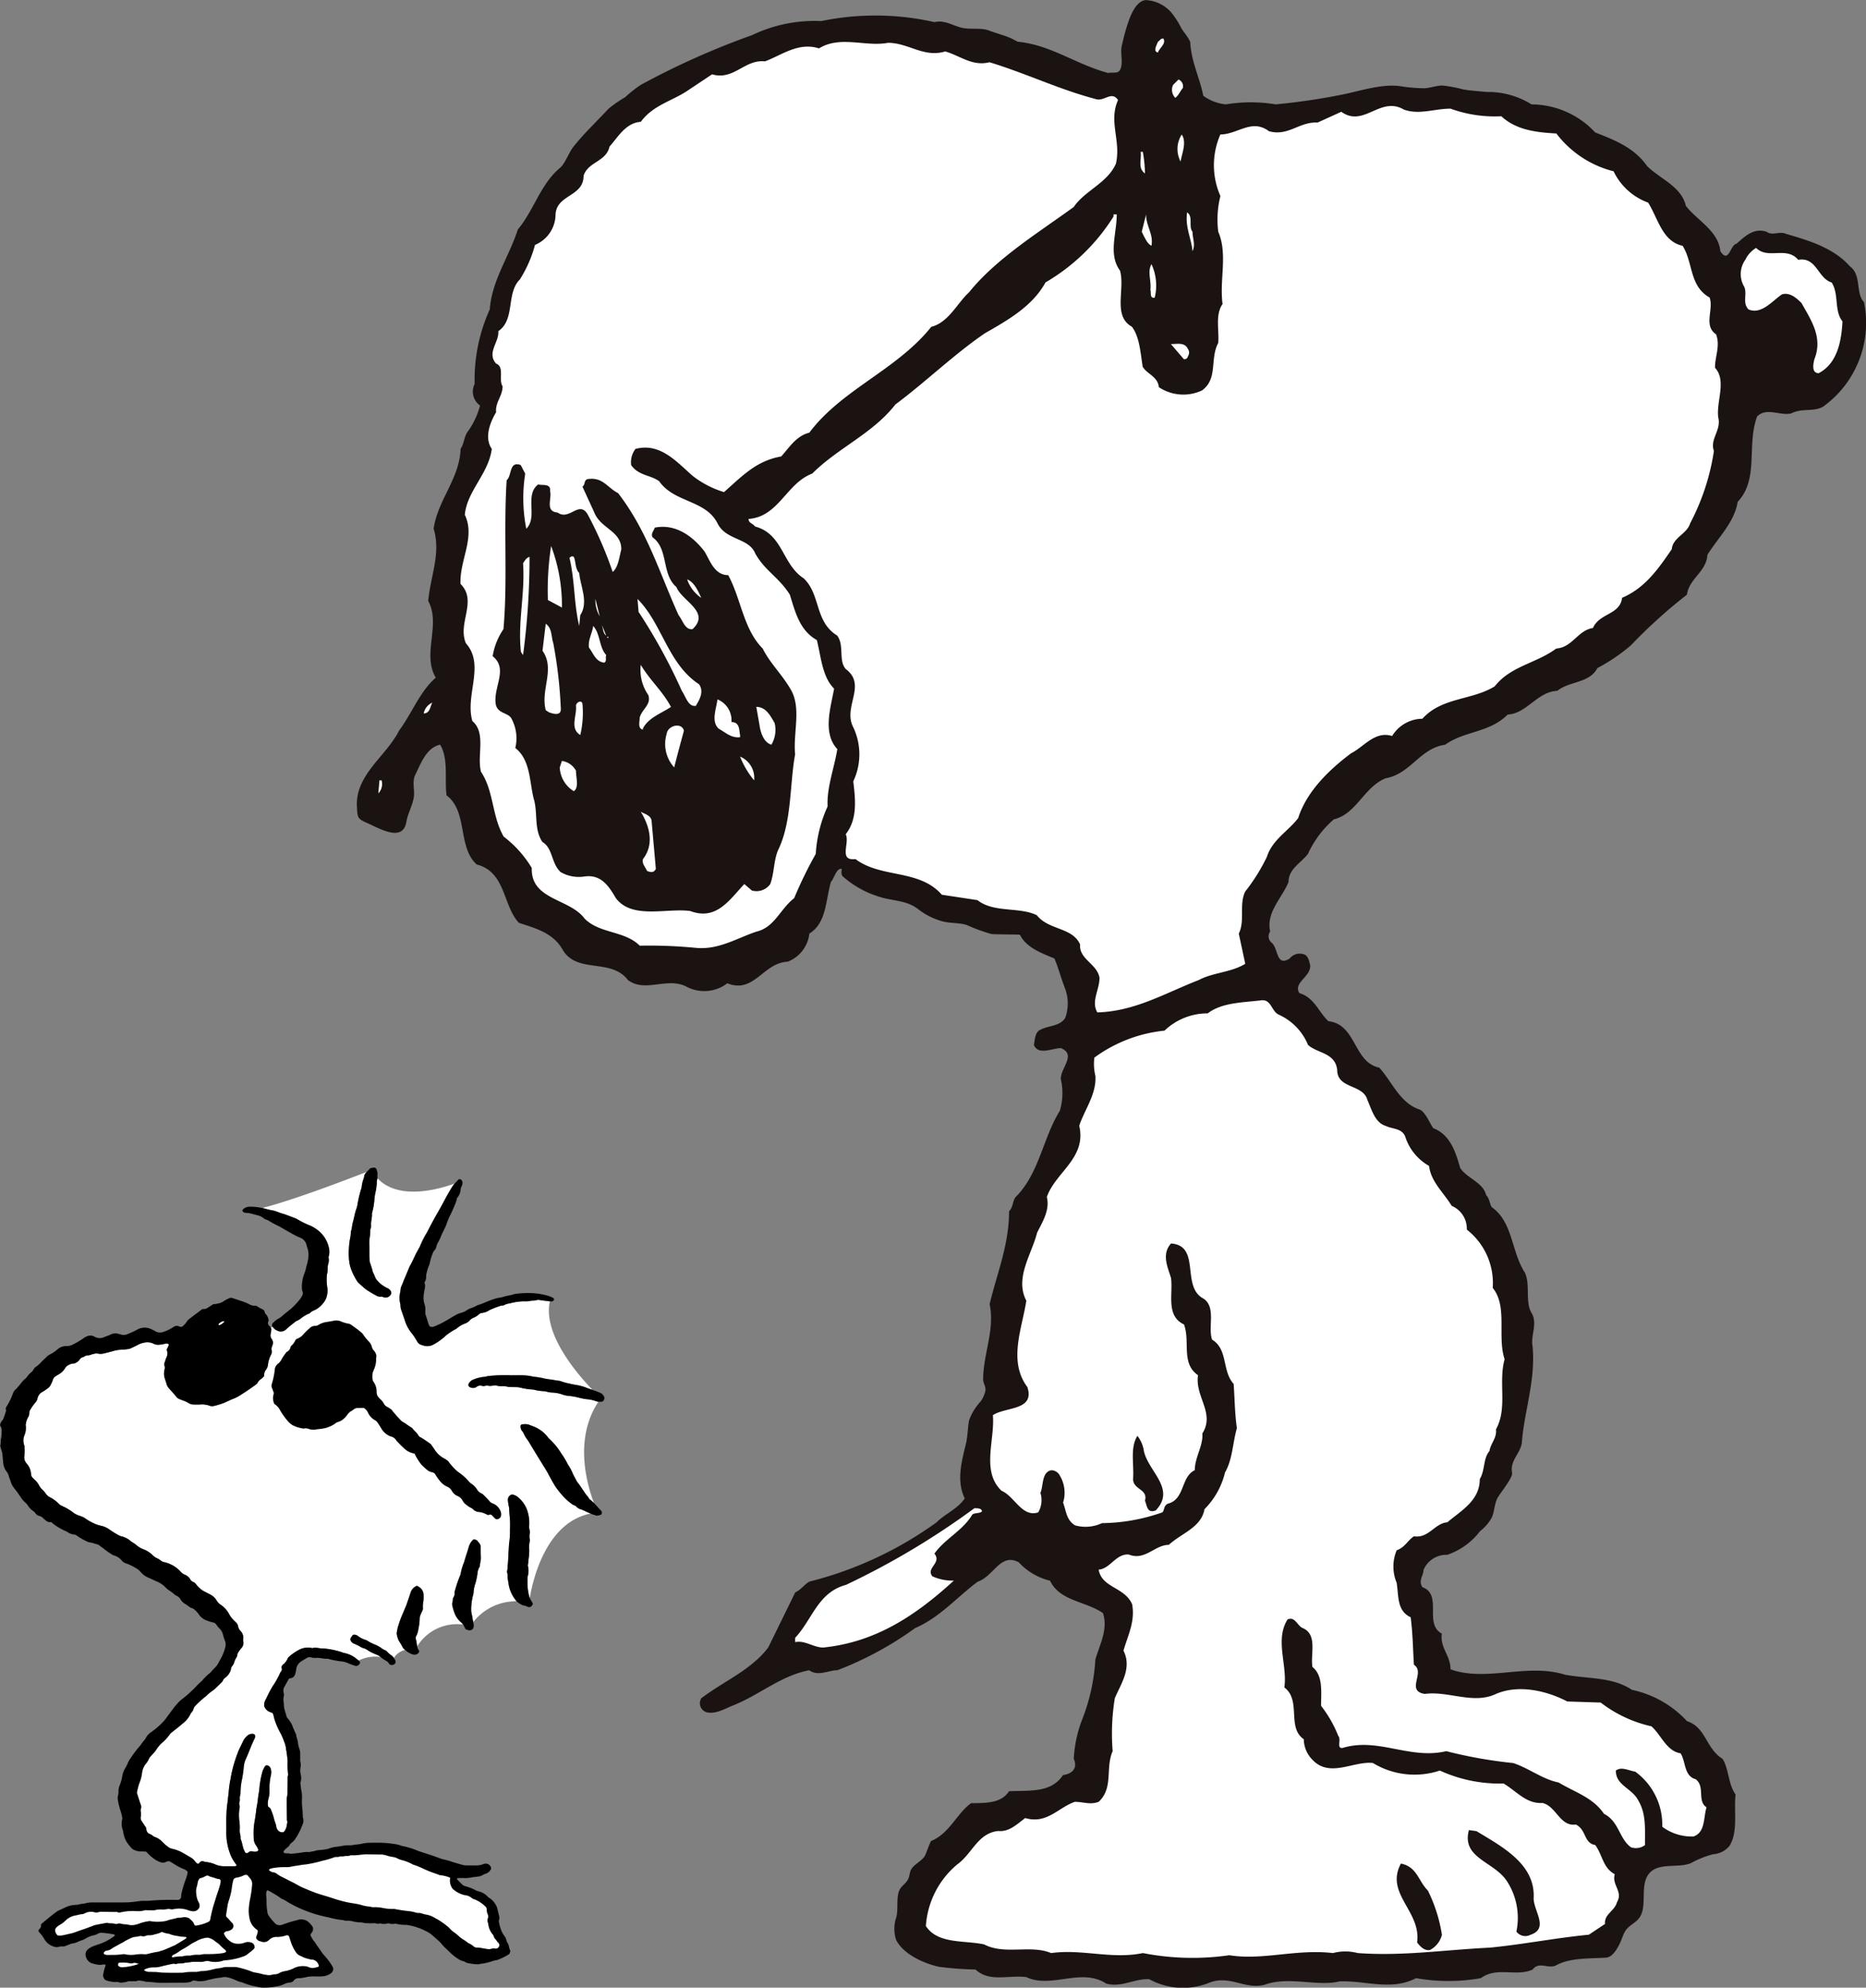
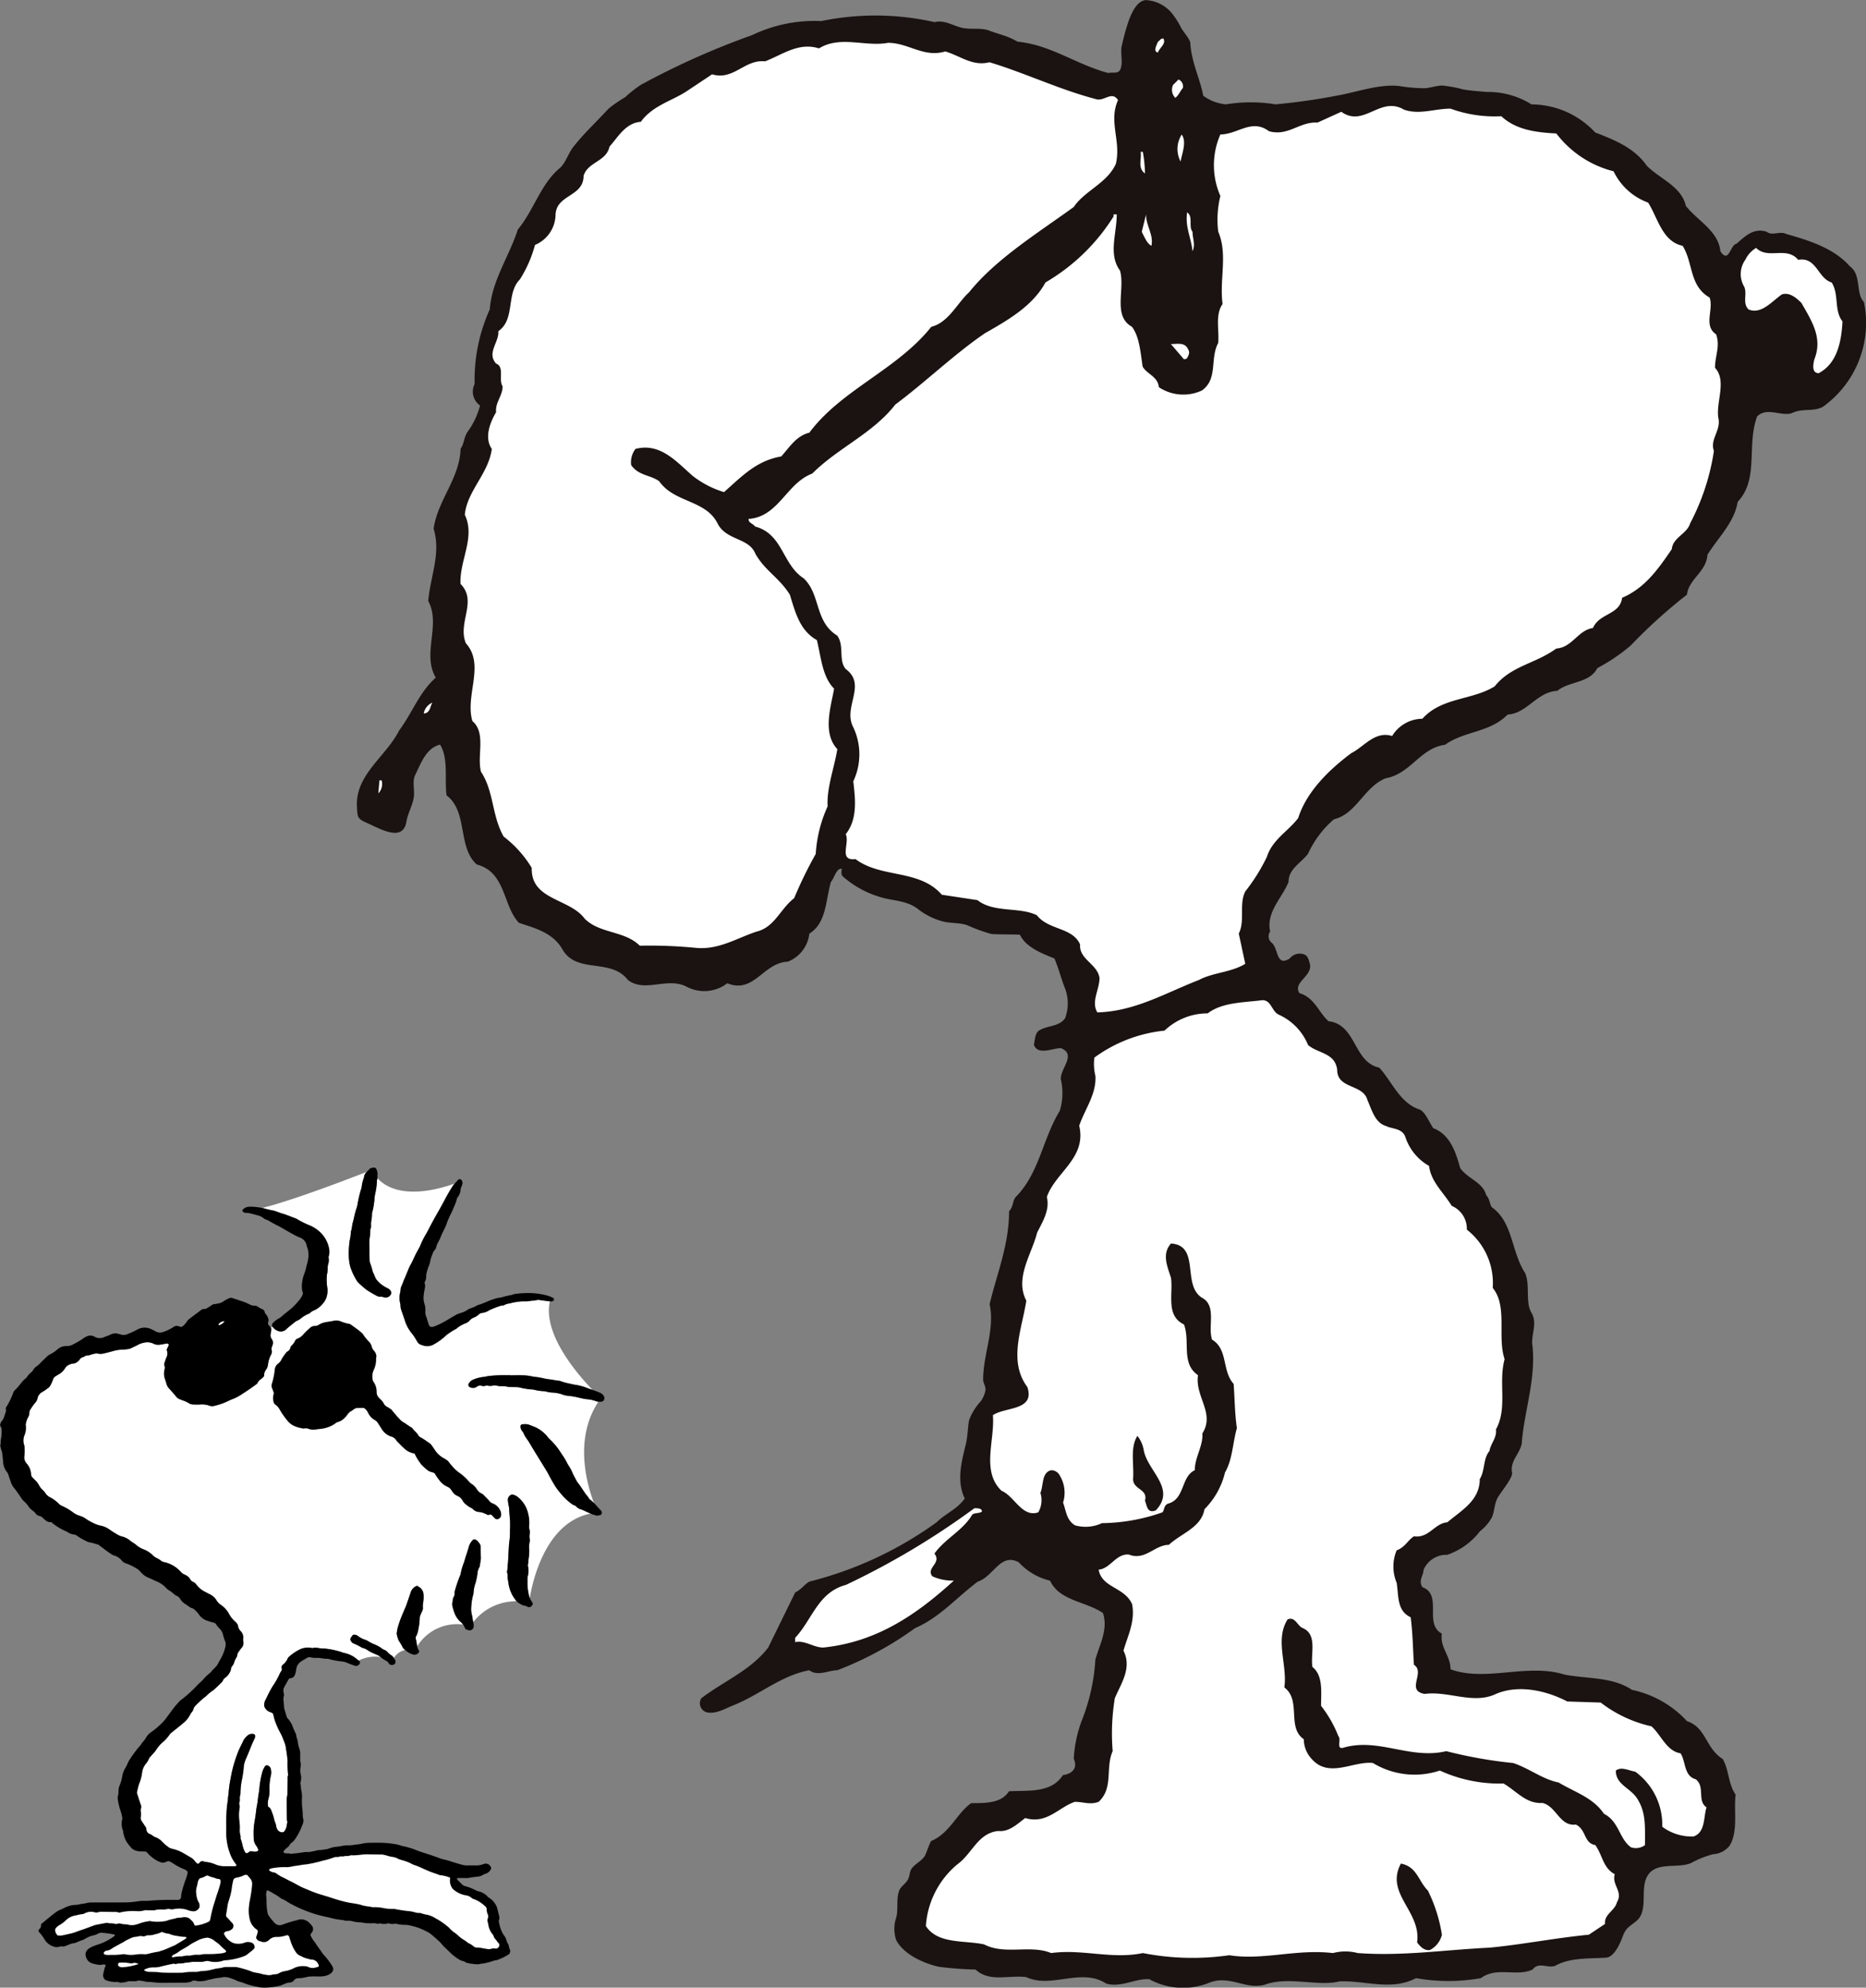
<svg xmlns="http://www.w3.org/2000/svg" width="162.185" height="172.728" viewBox="0 0 162.185 172.728">
  <rect x="0" y="0" width="162.185" height="172.728" fill="#808080" stroke="none" />
  <g id="グループ_11" data-name="グループ 11" transform="translate(-874 -2815.751)">
    <g id="グループ_9" data-name="グループ 9" transform="translate(836.214 2902.526)">
      <path id="パス_133" data-name="パス 133" d="M91.705,35.368a2.845,2.845,0,0,0-.779-.162c-.207-.025-.411-.071-.614-.116a6.1,6.1,0,0,0-1.028-.181,2.023,2.023,0,0,1-.507-.122,2.936,2.936,0,0,0-.852-.158,2.288,2.288,0,0,1-.513-.086,1.186,1.186,0,0,0-.275-.037,4.024,4.024,0,0,1-.723-.106.918.918,0,0,0-.205-.036,5.766,5.766,0,0,1-1.1-.174,1.651,1.651,0,0,0-.24-.032c-.21,0-.419-.01-.63-.016a.45.45,0,0,1-.139-.008,2.023,2.023,0,0,0-.623-.061,1.768,1.768,0,0,1-.345-.039.886.886,0,0,0-.347-.013,1.1,1.1,0,0,1-.478.005c-.1-.027-.226.039-.34.039s-.2-.039-.307-.047a.528.528,0,0,0-.32.125.534.534,0,0,1-.4.076.686.686,0,0,1-.194-.073.213.213,0,0,1-.072-.3.763.763,0,0,1,.413-.351,3.024,3.024,0,0,1,.907-.227,1.314,1.314,0,0,0,.205-.038,1.156,1.156,0,0,1,.171-.033,12.365,12.365,0,0,1,1.427-.081c.151.01.3,0,.455,0v.014c.385,0,.77-.013,1.154,0a4.356,4.356,0,0,1,.79.1c.191.045.391.042.586.083.124.026.252.042.375.075.293.076.6.091.893.148.171.033.344.053.516.078a.236.236,0,0,1,.068.016,4.942,4.942,0,0,0,.838.228c.277.081.572.1.852.174a3.962,3.962,0,0,1,.533.161c.183.076.372.141.561.2-1.417-1.469-4.328-4.9-3.695-7.7-.272-.029-.544-.054-.814-.1a.76.76,0,0,0-.345-.008,1.419,1.419,0,0,1-.415.05,4.438,4.438,0,0,1-.483.063,3.832,3.832,0,0,0-.454.005,5.1,5.1,0,0,0-.994.173,1.349,1.349,0,0,0-.5.157.328.328,0,0,1-.135.026.359.359,0,0,0-.1.009,7.837,7.837,0,0,0-1.037.4,1.341,1.341,0,0,1-.617.229.526.526,0,0,0-.307.149,1.311,1.311,0,0,1-.412.257.918.918,0,0,0-.37.258.924.924,0,0,1-.34.238,2.536,2.536,0,0,0-.808.474.191.191,0,0,1-.061.033,5.358,5.358,0,0,0-.762.489.394.394,0,0,0-.081.066,5.118,5.118,0,0,1-1.07.777,1.109,1.109,0,0,1-.9.095c-.067-.019-.133-.042-.2-.065a.569.569,0,0,1-.338-.287c-.048-.093-.109-.179-.16-.27a3.86,3.86,0,0,0-.319-.453,3.328,3.328,0,0,1-.569-1.035c-.1-.321-.217-.637-.325-.957a1.2,1.2,0,0,1-.075-.375.8.8,0,0,0-.016-.174,2.047,2.047,0,0,1,0-1.034c.018-.067.012-.14.025-.208a.85.85,0,0,1,.076-.3,4.743,4.743,0,0,0,.206-.516c.078-.156.14-.32.207-.481.09-.215.178-.43.267-.644a1.089,1.089,0,0,1,.061-.125c.169-.29.305-.6.448-.9.109-.232.24-.453.361-.679a.48.48,0,0,0,.049-.092,7.574,7.574,0,0,1,.612-1.213c.2-.395.408-.784.619-1.173.149-.276.311-.546.464-.82q.246-.442.485-.889c.22-.409.449-.814.7-1.207a1.4,1.4,0,0,1,.127-.155c-1.162.428-4.813,1.546-6.691-.468a.694.694,0,0,1-.032.14.749.749,0,0,0-.013.208,5.547,5.547,0,0,1-.124.894,3.866,3.866,0,0,0-.092.655,6.184,6.184,0,0,1-.187,1.059.393.393,0,0,0-.024.1c.029.34-.1.668-.077,1.007a.548.548,0,0,1-.044.308.218.218,0,0,0-.021.1,3.822,3.822,0,0,1-.062.727,3.749,3.749,0,0,0-.012.7c0,.233,0,.466,0,.7,0,.175.008.35.014.524a.541.541,0,0,0,.022.172,6.9,6.9,0,0,1,.264.865c.145.224.181.507.371.705a2.358,2.358,0,0,0,.61.518,2.5,2.5,0,0,0,.3.164.59.59,0,0,1,.279.256.272.272,0,0,1-.014.3.514.514,0,0,1-.643.208.544.544,0,0,0-.2-.038.663.663,0,0,1-.433-.107,9.648,9.648,0,0,1-.841-.5,9.552,9.552,0,0,1-.733-.645A.225.225,0,0,1,71,25a5.143,5.143,0,0,1-.628-1.318,4.03,4.03,0,0,1-.109-.65,6.752,6.752,0,0,1,.01-1.118,4.67,4.67,0,0,1,.1-.715,3.86,3.86,0,0,0,.055-.482.519.519,0,0,1,.014-.1c.087-.253.086-.525.161-.78.114-.39.166-.8.308-1.178a2.136,2.136,0,0,0,.106-.437,10.184,10.184,0,0,1,.309-1.285.743.743,0,0,0,.043-.167,2.946,2.946,0,0,1,.152-.679,1.026,1.026,0,0,0,.057-.2.629.629,0,0,1,.2-.4l.032-.033c-1.438.562-6.406,2.476-9.09,3.14.054.013.109.018.163.033a7.566,7.566,0,0,0,.743.177c.288.055.549.189.83.268.359.1.7.251,1.049.378a1.489,1.489,0,0,1,.254.113,7.6,7.6,0,0,0,1.126.557,2.982,2.982,0,0,1,.712.437,2.615,2.615,0,0,1,.928,1.517,1.434,1.434,0,0,1-.013.693.331.331,0,0,0-.016.17,1.047,1.047,0,0,1-.044.542,2.29,2.29,0,0,0-.038.239,2.216,2.216,0,0,1-.065.657,4.52,4.52,0,0,0,.044,1.218.573.573,0,0,1,.009.139,2.084,2.084,0,0,1-.1.65,1.674,1.674,0,0,1-.347.561,2,2,0,0,1-.686.53,1.13,1.13,0,0,0-.412.257.12.12,0,0,1-.058.035,2.822,2.822,0,0,0-.719.426,1.46,1.46,0,0,1-.359.213.282.282,0,0,0-.092.048c-.279.229-.57.444-.831.693a.659.659,0,0,1-.712.128.9.9,0,0,1-.431-.343l-.189.05a.248.248,0,0,1,.043.154,2.154,2.154,0,0,1-.041.345.553.553,0,0,0,.081.5.545.545,0,0,1,.065.533c-.028.076-.054.153-.076.232a.219.219,0,0,0-.013.134.545.545,0,0,1-.06.5,2.539,2.539,0,0,0-.243.829.913.913,0,0,1-.139.391.872.872,0,0,0-.2.6,1.7,1.7,0,0,1-.237.237.939.939,0,0,0-.339.388.3.3,0,0,1-.1.1c-.4.3-.812.581-1.234.847a3.912,3.912,0,0,1-.733.4c-.32.116-.613.285-.93.4a6.584,6.584,0,0,1-.767.23.671.671,0,0,1-.411-.025,1.922,1.922,0,0,0-.825-.1c-.186.01-.373.005-.559,0a.782.782,0,0,1-.428-.132,2.173,2.173,0,0,0-.476-.216c-.109-.041-.217-.082-.325-.128a.726.726,0,0,1-.293-.236c-.179-.229-.38-.441-.573-.658a1.043,1.043,0,0,1-.253-.452c-.043-.18-.114-.353-.165-.532a1.431,1.431,0,0,1,.005-.691.511.511,0,0,0,0-.307.418.418,0,0,1,.01-.307c.056-.152.1-.31.166-.459a.688.688,0,0,0,.036-.542.723.723,0,0,1-.024-.108l.184-.4a.169.169,0,0,0-.221-.126c-.217.04-.433.087-.652.106a.933.933,0,0,1-.5-.117,1.273,1.273,0,0,0-.818-.058,1.566,1.566,0,0,0-.49.178c-.185.1-.376.185-.565.275a.729.729,0,0,1-.195.075,4.141,4.141,0,0,1-.622.068,3.021,3.021,0,0,0-.789.128c-.291.076-.581.161-.876.22a1.007,1.007,0,0,1-.416,0,.706.706,0,0,0-.338.013,3.3,3.3,0,0,0-.336.092.56.56,0,0,1-.2.046.507.507,0,0,0-.326.1.7.7,0,0,1-.161.065.43.43,0,0,0-.239.189.95.95,0,0,1-.374.309.328.328,0,0,1-.166.042.936.936,0,0,0-.336.089.745.745,0,0,0-.4.324,1.54,1.54,0,0,1-.608.563c-.061.033-.116.077-.177.109a.537.537,0,0,0-.275.345,2.948,2.948,0,0,1-.2.444.64.64,0,0,1-.223.265,4.721,4.721,0,0,1-.46.317.83.83,0,0,0-.454.588.773.773,0,0,1-.172.336,4.2,4.2,0,0,0-.445.624.464.464,0,0,0-.09.261.739.739,0,0,1-.122.43,1.624,1.624,0,0,0-.182.561c0,.023-.02.047-.016.067a1.689,1.689,0,0,1-.121.952,1.225,1.225,0,0,0-.011.811.751.751,0,0,1,.036.24,3.75,3.75,0,0,1-.016.7.783.783,0,0,0,.18.644.669.669,0,0,0,.044.054,1.478,1.478,0,0,1,.356.891.433.433,0,0,0,.136.308c.069.064.13.135.2.2a1.668,1.668,0,0,1,.362.469,1.475,1.475,0,0,0,.272.361,1.861,1.861,0,0,1,.278.313,1.049,1.049,0,0,0,.444.383,3.07,3.07,0,0,1,.747.566.831.831,0,0,0,.258.165,4.958,4.958,0,0,1,.961.567,1.691,1.691,0,0,0,.457.249c.077.025.155.051.229.083a1.365,1.365,0,0,1,.345.166A4.425,4.425,0,0,0,48.07,46a2.709,2.709,0,0,0,.659.225,1.945,1.945,0,0,1,.724.328,8.387,8.387,0,0,0,.768.479,1.434,1.434,0,0,0,.324.125,1.693,1.693,0,0,1,.708.363,1.813,1.813,0,0,0,.229.16,1.631,1.631,0,0,1,.23.158,2.271,2.271,0,0,0,.774.459,2.314,2.314,0,0,1,.719.482,1.275,1.275,0,0,0,.339.243,1.575,1.575,0,0,1,.358.216.583.583,0,0,0,.244.128,2.729,2.729,0,0,1,1.491.846.97.97,0,0,0,.365.264.938.938,0,0,1,.487.429.452.452,0,0,0,.2.181.633.633,0,0,1,.3.232,2.19,2.19,0,0,0,.83.676c.122.068.249.127.372.193a1.365,1.365,0,0,1,.581.541,1.181,1.181,0,0,0,.36.367,2.253,2.253,0,0,1,.714.791,2.112,2.112,0,0,0,.443.58c.058.057.117.113.175.171a.535.535,0,0,1,.163.3.8.8,0,0,0,.217.43.809.809,0,0,1,.234.5.64.64,0,0,1,0,.133.779.779,0,0,0,0,.242.653.653,0,0,1-.159.606,2.984,2.984,0,0,0-.209.28.688.688,0,0,0-.156.345.421.421,0,0,1-.071.2,1.736,1.736,0,0,0-.2.443.95.95,0,0,1-.123.249.518.518,0,0,0-.157.375,1.374,1.374,0,0,1-.471.672.545.545,0,0,0-.207.227.665.665,0,0,1-.111.177c-.242.236-.479.478-.738.695a3.748,3.748,0,0,0-.642.531.234.234,0,0,1-.058.038,8.542,8.542,0,0,0-.868.795.6.6,0,0,0-.156.27.711.711,0,0,1-.168.3.569.569,0,0,0-.113.176,2.282,2.282,0,0,1-.641.776c-.326.279-.668.541-1,.811a.613.613,0,0,0-.144.151,3.682,3.682,0,0,1-.661.719,3.124,3.124,0,0,0-.533.643,1.215,1.215,0,0,1-.127.165c-.13.148-.265.293-.394.443a.453.453,0,0,0-.094.146,1.559,1.559,0,0,1-.275.441,1.559,1.559,0,0,0-.314.726,3.48,3.48,0,0,1-.241.944,5.744,5.744,0,0,0-.209.807.258.258,0,0,0,.023.133c.108.333.214.665.327.995a.317.317,0,0,1,.008.237.574.574,0,0,0-.03.277,1.391,1.391,0,0,1,0,.511.464.464,0,0,0,.1.362c.1.157.2.311.307.467a.3.3,0,0,1,.08.189.537.537,0,0,0,.191.4,1.269,1.269,0,0,1,.417.233.585.585,0,0,0,.186.089,1.594,1.594,0,0,1,.625.437,4.328,4.328,0,0,0,.506.429.915.915,0,0,0,.385.157,3.427,3.427,0,0,1,.874.344l.663.386a1.171,1.171,0,0,1,.365.321,1.471,1.471,0,0,0,.191.2.133.133,0,0,0,.189-.009c.12-.21.289-.2.481-.129a.107.107,0,0,0,.032.012,2.791,2.791,0,0,1,.975.254,2.031,2.031,0,0,0,.753.123c.269-.008.537,0,.806,0a.724.724,0,0,0,.17-.028c.015,0,.028-.035.03-.055a.093.093,0,0,0-.019-.064,3.32,3.32,0,0,1-.593-1.1,4.615,4.615,0,0,1-.186-.705,5.147,5.147,0,0,1-.089-1.111c.006-.49-.018-.982.015-1.47a8.59,8.59,0,0,1,.111-1.143.466.466,0,0,0,.014-.1c0-.21.052-.416.064-.622a9.694,9.694,0,0,1,.168-1.206,11.355,11.355,0,0,1,.5-1.921c.082-.217.153-.441.254-.65q.182-.374.363-.751a1.376,1.376,0,0,1,.354-.429.608.608,0,0,1,.521-.139.171.171,0,0,1,.137.141.422.422,0,0,1,0,.138.74.74,0,0,1-.063.163c-.272.555-.47,1.14-.724,1.7a2.125,2.125,0,0,0-.194.682,9.257,9.257,0,0,1-.194,1.3,6.684,6.684,0,0,0-.093.97.563.563,0,0,1-.023.207,1.016,1.016,0,0,0-.034.414c.012.124-.061.23-.053.339s.067.23.036.344a3.645,3.645,0,0,0-.05.869,1.907,1.907,0,0,0,.031.31,4.692,4.692,0,0,1,.032.662,1.484,1.484,0,0,0,.05.553.807.807,0,0,1,.02.208.411.411,0,0,0,.011.138c.139.3.15.634.281.932a1.83,1.83,0,0,0,.108.219.166.166,0,0,0,.217.048c.03-.018.055-.044.084-.063a.356.356,0,0,1,.356-.066.813.813,0,0,0,.312.009.217.217,0,0,0,.177-.133A1.232,1.232,0,0,0,62.189,74a1.133,1.133,0,0,1-.209-.655c-.009-.269-.014-.538,0-.806a6.263,6.263,0,0,1,.087-.691c.049-.286.092-.571.123-.86.024-.23.073-.458.111-.686.008-.046.02-.091.023-.137a8.768,8.768,0,0,1,.127-.9c.017-.091.014-.186.026-.278a8.035,8.035,0,0,1,.259-1.4,1.968,1.968,0,0,1,.224-.471.188.188,0,0,1,.245-.071.389.389,0,0,1,.239.233,1.094,1.094,0,0,1,.032.62,4.894,4.894,0,0,0-.123,1.315,2.378,2.378,0,0,1-.1.756,1.578,1.578,0,0,0-.037.555.168.168,0,0,0,.089.143.461.461,0,0,1,.2.278,5.059,5.059,0,0,1,.243.725c.041.232.164.434.193.668a.56.56,0,0,0,.115.289.47.47,0,0,0,.533.2,1.1,1.1,0,0,0,.271-.611c.014-.136.079-.271.008-.408q-.007-.683-.012-1.366c0-.117,0-.233,0-.35a1.6,1.6,0,0,1,.041-.45.84.84,0,0,0,.019-.243c.006-.4.01-.793.016-1.19a.843.843,0,0,1,.029-.312.124.124,0,0,0,.01-.068,7.893,7.893,0,0,1-.045-1.184c-.017-.287-.066-.57-.1-.855,0-.034-.029-.067-.027-.1a2.2,2.2,0,0,0-.181-.742,5.218,5.218,0,0,0-.284-.673,7.235,7.235,0,0,1-.455-.979,3.481,3.481,0,0,1-.158-.535,1.427,1.427,0,0,0-.088-.264,2.4,2.4,0,0,0-.259-.112.8.8,0,0,1-.446-.422.354.354,0,0,1-.038-.166.972.972,0,0,1,.139-.5c.055-.1.1-.208.153-.313.135-.283.283-.559.444-.829a6.735,6.735,0,0,0,.59-1.027,1.181,1.181,0,0,1,.15-.275.267.267,0,0,0,.05-.262.249.249,0,0,1,.054-.256.206.206,0,0,1,.045-.053,1.244,1.244,0,0,0,.419-.545.49.49,0,0,1,.132-.159,4.184,4.184,0,0,1,.986-.653,1.7,1.7,0,0,1,.923-.106c.034,0,.072.033.1.025.351-.109.691.065,1.038.033a7.023,7.023,0,0,1,1.53.321.982.982,0,0,0,.232.073,2.309,2.309,0,0,1,1.053.516c.061.044.119.091.176.139A3.223,3.223,0,0,1,73,57.62a.78.78,0,0,1-.072-.061.343.343,0,0,0-.114-.075c-.105-.05-.213-.091-.318-.142a3.439,3.439,0,0,1-.588-.3,1.2,1.2,0,0,0-.406-.2.555.555,0,0,1-.162-.063,4.473,4.473,0,0,0-.684-.34.463.463,0,0,1-.225-.212.262.262,0,0,1,0-.3c.054-.076.11-.149.17-.23a.466.466,0,0,1,.418.081,2.2,2.2,0,0,0,.646.341.861.861,0,0,1,.252.118,3.79,3.79,0,0,0,.656.321,3.519,3.519,0,0,1,.458.251,1.415,1.415,0,0,0,.388.227c.071.018.13.094.188.15a1.633,1.633,0,0,0,.317.271.732.732,0,0,1,.238.246,1.613,1.613,0,0,1,.979-.7c-.049-.042-.1-.085-.146-.128a.269.269,0,0,1-.06-.084,5.283,5.283,0,0,0-.354-.6,2.5,2.5,0,0,1-.181-.632c.034-.181.055-.366.106-.543a9.594,9.594,0,0,1,.426-1.178c.1-.235.2-.469.3-.706.027-.064.047-.13.069-.2.108-.318.22-.636.324-.956a.9.9,0,0,1,.545-.552,2.2,2.2,0,0,1,.241.147.8.8,0,0,1,.328.662,3.111,3.111,0,0,1-.046.729,1.538,1.538,0,0,0-.011.382.594.594,0,0,1-.07.3,3.078,3.078,0,0,0-.177.416.514.514,0,0,0-.032.2,4.886,4.886,0,0,1-.116.929,1.717,1.717,0,0,1-.2.628.276.276,0,0,0-.028.2,4.612,4.612,0,0,1,.106.581.711.711,0,0,0,.021.1,4.069,4.069,0,0,1,3.982-1.9,1.069,1.069,0,0,0-.2-.217,1.9,1.9,0,0,1-.557-.831,4.312,4.312,0,0,1-.175-.6.492.492,0,0,1,0-.242,1.524,1.524,0,0,0,.049-.309.266.266,0,0,1,.032-.134.576.576,0,0,0,.11-.428.334.334,0,0,1,.023-.137,11.547,11.547,0,0,1,.432-1.289,1.1,1.1,0,0,0,.094-.3,4.625,4.625,0,0,1,.257-.867c.084-.242.143-.491.228-.732s.154-.486.225-.73a1.423,1.423,0,0,1,.3-.5.2.2,0,0,1,.252-.062.406.406,0,0,1,.223.158,1.987,1.987,0,0,0,.13.164.544.544,0,0,1,.112.323c0,.3,0,.607.014.909.01.248-.078.481-.084.726a.2.2,0,0,1-.04.1,1.345,1.345,0,0,0-.175.595,6.337,6.337,0,0,1-.162.783,3.051,3.051,0,0,0-.178.883.907.907,0,0,1-.044.2,5.119,5.119,0,0,0-.16,1.239,1.789,1.789,0,0,0,.046.414c.058.227.077.463.126.692a4.7,4.7,0,0,1,3.782-1.828.64.64,0,0,1-.111-.149,2.953,2.953,0,0,1-.6-1.465c-.029-.159-.057-.319-.075-.48A1.294,1.294,0,0,0,84,50.239a.093.093,0,0,1,0-.068,1.766,1.766,0,0,0,.05-.484c.064-.427.053-.857.087-1.284.023-.289.024-.582.071-.865a6.8,6.8,0,0,0,.047-.973,8.2,8.2,0,0,0-.007-.978c-.032-.312-.055-.624-.065-.938a4.275,4.275,0,0,1-.11-.651.473.473,0,0,1,.28-.477.293.293,0,0,1,.17-.011,1.116,1.116,0,0,1,.319.136,2.538,2.538,0,0,1,.867,1.109,3.377,3.377,0,0,1,.22,1.4,1.283,1.283,0,0,0,.044.484.484.484,0,0,1,.009.207,1.346,1.346,0,0,0,0,.579.169.169,0,0,1,0,.1,2.392,2.392,0,0,0-.051.762,4.522,4.522,0,0,1-.062.833,3.474,3.474,0,0,1-.06.517.125.125,0,0,0,.007.067,1.8,1.8,0,0,1-.024.929.641.641,0,0,0-.016.173c0,.186,0,.373,0,.56a5.32,5.32,0,0,0,.168,1.028.443.443,0,0,0,.034.076c.26-1.545,1.4-6.537,5.276-7.315-.217-.1-.434-.2-.65-.293-.042-.019-.085-.038-.128-.055a.912.912,0,0,1-.5-.3.221.221,0,0,0-.121-.062.875.875,0,0,1-.3-.177,4.738,4.738,0,0,1-.72-.658,8.244,8.244,0,0,1-.587-.733c-.262-.4-.485-.82-.709-1.241-.071-.133-.152-.261-.231-.391-.322-.524-.647-1.049-.968-1.574-.159-.258-.31-.52-.467-.778-.036-.059-.078-.115-.118-.172a2.423,2.423,0,0,1-.318-.54.711.711,0,0,0-.134-.2.635.635,0,0,1-.134-.423.163.163,0,0,1,.12-.153c.081-.011.163-.013.244-.019a.991.991,0,0,1,.444.078c.173.068.348.129.518.206a2.914,2.914,0,0,1,1.047.847,1.205,1.205,0,0,0,.14.155,5.978,5.978,0,0,1,1.033,1.267,6.318,6.318,0,0,1,.571.955,3.908,3.908,0,0,1,.429.8c.113.229.237.452.357.678a.287.287,0,0,0,.038.058c.285.34.5.728.761,1.084a2.052,2.052,0,0,1,.271.362c.021.047.086.075.128.113.1.089.2.176.293.271-.638-1.67-1.754-5.628.387-8.839A.742.742,0,0,1,91.705,35.368Z" transform="translate(-2.143 -0.399)" fill="#fff" />
      <path id="パス_134" data-name="パス 134" d="M67.731,68.83a.982.982,0,0,1-.232-.073,7.023,7.023,0,0,0-1.53-.321c-.347.032-.687-.142-1.038-.033-.027.008-.066-.022-.1-.025a1.7,1.7,0,0,0-.923.106,4.184,4.184,0,0,0-.986.653.49.49,0,0,0-.132.159,1.244,1.244,0,0,1-.419.545.206.206,0,0,0-.045.053.249.249,0,0,0-.054.256.267.267,0,0,1-.05.262,1.181,1.181,0,0,0-.15.275,6.735,6.735,0,0,1-.59,1.027c-.161.27-.308.545-.444.829-.05.1-.1.211-.153.313a.972.972,0,0,0-.139.5.354.354,0,0,0,.038.166.8.8,0,0,0,.446.422,2.4,2.4,0,0,1,.259.112,1.427,1.427,0,0,1,.088.264,3.481,3.481,0,0,0,.158.535,7.234,7.234,0,0,0,.455.979,5.218,5.218,0,0,1,.284.673,2.205,2.205,0,0,1,.181.742c0,.034.023.067.027.1.036.285.085.568.1.855a7.893,7.893,0,0,0,.045,1.184.124.124,0,0,1-.01.068.843.843,0,0,0-.029.312c-.005.4-.009.794-.016,1.19a.841.841,0,0,1-.019.243,1.6,1.6,0,0,0-.041.45c0,.117-.006.233,0,.35q0,.682.012,1.366c.072.138.006.272-.008.408a1.1,1.1,0,0,1-.271.611.47.47,0,0,1-.533-.2.56.56,0,0,1-.115-.289c-.029-.234-.152-.436-.193-.668a5.06,5.06,0,0,0-.243-.725.461.461,0,0,0-.2-.278.168.168,0,0,1-.089-.143,1.578,1.578,0,0,1,.037-.555,2.378,2.378,0,0,0,.1-.756,4.894,4.894,0,0,1,.123-1.315,1.094,1.094,0,0,0-.032-.62.389.389,0,0,0-.239-.233.188.188,0,0,0-.245.071,1.969,1.969,0,0,0-.224.471,8.035,8.035,0,0,0-.259,1.4c-.013.092-.01.187-.026.278a8.768,8.768,0,0,0-.127.9c0,.046-.016.091-.023.137-.038.228-.087.456-.111.686-.03.289-.073.574-.123.86a6.262,6.262,0,0,0-.087.691c-.015.268-.01.537,0,.806a1.133,1.133,0,0,0,.209.655,1.232,1.232,0,0,1,.195.386.217.217,0,0,1-.177.133.813.813,0,0,1-.312-.009.356.356,0,0,0-.356.066c-.029.019-.054.045-.084.063a.166.166,0,0,1-.217-.048,1.829,1.829,0,0,1-.108-.219c-.131-.3-.143-.634-.281-.932a.411.411,0,0,1-.011-.138.808.808,0,0,0-.02-.208,1.484,1.484,0,0,1-.05-.553,4.691,4.691,0,0,0-.032-.662,1.906,1.906,0,0,1-.031-.31,3.645,3.645,0,0,1,.05-.869c.031-.113-.029-.23-.036-.344s.064-.216.053-.339a1.016,1.016,0,0,1,.034-.414.563.563,0,0,0,.023-.207,6.684,6.684,0,0,1,.093-.97,9.257,9.257,0,0,0,.194-1.3A2.125,2.125,0,0,1,59.166,78c.254-.562.452-1.148.724-1.7a.74.74,0,0,0,.063-.163.422.422,0,0,0,0-.138.171.171,0,0,0-.137-.141.608.608,0,0,0-.521.139,1.376,1.376,0,0,0-.354.429q-.18.377-.363.751c-.1.209-.172.433-.254.65a11.355,11.355,0,0,0-.5,1.921,9.7,9.7,0,0,0-.168,1.206c-.012.206-.067.413-.064.622a.466.466,0,0,1-.014.1,8.59,8.59,0,0,0-.111,1.143c-.032.488-.008.979-.015,1.47a5.147,5.147,0,0,0,.089,1.111,4.614,4.614,0,0,0,.186.705,3.32,3.32,0,0,0,.593,1.1.093.093,0,0,1,.019.064c0,.02-.016.052-.03.055a.724.724,0,0,1-.17.028c-.269,0-.537,0-.806,0a2.031,2.031,0,0,1-.753-.123,2.791,2.791,0,0,0-.975-.254.107.107,0,0,1-.032-.012c-.192-.074-.361-.081-.481.129a.133.133,0,0,1-.189.009,1.471,1.471,0,0,1-.191-.2,1.171,1.171,0,0,0-.365-.321l-.663-.386a3.427,3.427,0,0,0-.874-.344.915.915,0,0,1-.385-.157,4.328,4.328,0,0,1-.506-.429,1.594,1.594,0,0,0-.625-.437.585.585,0,0,1-.186-.089,1.269,1.269,0,0,0-.417-.233.537.537,0,0,1-.191-.4.3.3,0,0,0-.08-.189c-.1-.155-.206-.31-.307-.467a.464.464,0,0,1-.1-.362,1.391,1.391,0,0,0,0-.511.574.574,0,0,1,.03-.277.317.317,0,0,0-.008-.237c-.113-.33-.22-.662-.327-.995a.258.258,0,0,1-.023-.133,5.744,5.744,0,0,1,.209-.807,3.48,3.48,0,0,0,.241-.944,1.559,1.559,0,0,1,.314-.726,1.559,1.559,0,0,0,.275-.441.453.453,0,0,1,.094-.146c.129-.149.264-.295.394-.443a1.214,1.214,0,0,0,.127-.165,3.124,3.124,0,0,1,.533-.643,3.682,3.682,0,0,0,.661-.719.613.613,0,0,1,.144-.151c.333-.271.675-.532,1-.811a2.282,2.282,0,0,0,.641-.776.569.569,0,0,1,.113-.176.711.711,0,0,0,.168-.3.6.6,0,0,1,.156-.27,8.542,8.542,0,0,1,.868-.795.234.234,0,0,0,.058-.038,3.748,3.748,0,0,1,.642-.531c.259-.217.5-.459.738-.695a.665.665,0,0,0,.111-.177.545.545,0,0,1,.207-.227,1.374,1.374,0,0,0,.471-.672.518.518,0,0,1,.157-.375.95.95,0,0,0,.123-.249,1.736,1.736,0,0,1,.2-.443.421.421,0,0,0,.071-.2.688.688,0,0,1,.156-.345,2.983,2.983,0,0,1,.209-.28.653.653,0,0,0,.159-.606.779.779,0,0,1,0-.242.64.64,0,0,0,0-.133.809.809,0,0,0-.234-.5.8.8,0,0,1-.217-.43.535.535,0,0,0-.163-.3c-.057-.058-.117-.114-.175-.171a2.112,2.112,0,0,1-.443-.58,2.253,2.253,0,0,0-.714-.791,1.181,1.181,0,0,1-.36-.367,1.365,1.365,0,0,0-.581-.541c-.124-.066-.25-.125-.372-.193a2.19,2.19,0,0,1-.83-.676.633.633,0,0,0-.3-.232.452.452,0,0,1-.2-.181.939.939,0,0,0-.487-.429.97.97,0,0,1-.365-.264A2.729,2.729,0,0,0,52,60.913a.583.583,0,0,1-.244-.128,1.575,1.575,0,0,0-.358-.216,1.275,1.275,0,0,1-.339-.243,2.314,2.314,0,0,0-.719-.482,2.271,2.271,0,0,1-.774-.459,1.631,1.631,0,0,0-.23-.158,1.813,1.813,0,0,1-.229-.16A1.693,1.693,0,0,0,48.4,58.7a1.433,1.433,0,0,1-.324-.125,8.388,8.388,0,0,1-.768-.479,1.945,1.945,0,0,0-.724-.328,2.709,2.709,0,0,1-.659-.225,4.425,4.425,0,0,1-.755-.435,1.365,1.365,0,0,0-.345-.166c-.074-.032-.152-.057-.229-.083a1.691,1.691,0,0,1-.457-.249,4.958,4.958,0,0,0-.961-.567.831.831,0,0,1-.258-.165,3.07,3.07,0,0,0-.747-.566,1.049,1.049,0,0,1-.444-.383,1.861,1.861,0,0,0-.278-.313,1.475,1.475,0,0,1-.272-.361,1.668,1.668,0,0,0-.362-.469c-.069-.063-.131-.134-.2-.2a.433.433,0,0,1-.136-.308,1.478,1.478,0,0,0-.356-.891.671.671,0,0,1-.044-.054.783.783,0,0,1-.18-.644,3.75,3.75,0,0,0,.016-.7.751.751,0,0,0-.036-.24,1.224,1.224,0,0,1,.011-.811,1.689,1.689,0,0,0,.121-.952c0-.019.012-.044.016-.067a1.624,1.624,0,0,1,.182-.561.739.739,0,0,0,.122-.43.464.464,0,0,1,.09-.261,4.2,4.2,0,0,1,.445-.624.773.773,0,0,0,.172-.336.83.83,0,0,1,.454-.588,4.721,4.721,0,0,0,.46-.317.64.64,0,0,0,.223-.265,2.949,2.949,0,0,0,.2-.444.537.537,0,0,1,.275-.345c.061-.033.116-.076.177-.109a1.54,1.54,0,0,0,.608-.563.745.745,0,0,1,.4-.324.936.936,0,0,1,.336-.089.328.328,0,0,0,.166-.042.95.95,0,0,0,.374-.309.43.43,0,0,1,.239-.189.7.7,0,0,0,.161-.065.507.507,0,0,1,.326-.1.561.561,0,0,0,.2-.046,3.3,3.3,0,0,1,.336-.092.706.706,0,0,1,.338-.013,1.007,1.007,0,0,0,.416,0c.295-.059.584-.144.876-.22a3.02,3.02,0,0,1,.789-.128,4.142,4.142,0,0,0,.622-.068.729.729,0,0,0,.195-.075c.189-.09.38-.178.565-.275a1.566,1.566,0,0,1,.49-.178,1.273,1.273,0,0,1,.818.058.933.933,0,0,0,.5.117c.219-.019.435-.066.652-.106a.169.169,0,0,1,.221.126l-.184.4a.722.722,0,0,0,.024.108.688.688,0,0,1-.036.542c-.066.148-.109.307-.166.459a.418.418,0,0,0-.01.308.511.511,0,0,1,0,.307,1.431,1.431,0,0,0-.005.691c.051.179.122.352.165.532a1.044,1.044,0,0,0,.253.452c.194.217.395.429.573.658a.726.726,0,0,0,.293.236c.107.046.216.087.325.128a2.173,2.173,0,0,1,.476.216.782.782,0,0,0,.428.132c.186.006.373.01.559,0a1.922,1.922,0,0,1,.825.1.671.671,0,0,0,.411.025,6.584,6.584,0,0,0,.767-.23c.317-.117.61-.286.93-.4a3.912,3.912,0,0,0,.733-.4c.422-.266.832-.551,1.234-.847a.3.3,0,0,0,.1-.1A.939.939,0,0,1,60.5,45a1.7,1.7,0,0,0,.237-.237.872.872,0,0,1,.2-.6.913.913,0,0,0,.139-.391,2.539,2.539,0,0,1,.243-.829.545.545,0,0,0,.06-.5.219.219,0,0,1,.013-.134c.021-.079.048-.156.076-.232a.545.545,0,0,0-.065-.533.553.553,0,0,1-.081-.5,2.154,2.154,0,0,0,.041-.345.248.248,0,0,0-.043-.154.23.23,0,0,0-.023-.04,1.015,1.015,0,0,0-.091-.106.31.31,0,0,1-.1-.378.314.314,0,0,0,0-.236.832.832,0,0,0-.23-.422A.25.25,0,0,1,60.8,39.2a.377.377,0,0,0-.248-.271,2.312,2.312,0,0,1-.366-.2.4.4,0,0,0-.258-.087.867.867,0,0,1-.467-.121,4.338,4.338,0,0,0-.742-.3c-.244-.076-.484-.162-.726-.243a.383.383,0,0,0-.273.01,2.809,2.809,0,0,0-.464.243,1.207,1.207,0,0,1-.542.224,1.53,1.53,0,0,1-.271.049.348.348,0,0,0-.227.073c-.134.092-.271.181-.412.262a.438.438,0,0,1-.3.089.32.32,0,0,0-.252.1c-.324.247-.652.486-.975.734a.793.793,0,0,0-.242.246,1.862,1.862,0,0,1-.341.395.243.243,0,0,1-.257.066c-.056-.014-.109-.043-.165-.055a.442.442,0,0,0-.369.053c-.047.034-.1.064-.147.093a3.6,3.6,0,0,1-.791.367.822.822,0,0,1-.645-.046,3.46,3.46,0,0,0-.372-.193,1.3,1.3,0,0,0-1.207.018,6.489,6.489,0,0,1-.823.382.808.808,0,0,1-.71.029c-.03-.015-.071-.006-.1-.019a.9.9,0,0,0-.741.068c-.191.087-.394.144-.585.23a.856.856,0,0,1-.373.061.878.878,0,0,1-.428-.134.719.719,0,0,0-.64-.02,1.458,1.458,0,0,0-.3.171,6.911,6.911,0,0,1-.9.53,1.072,1.072,0,0,1-.569.145,1.152,1.152,0,0,0-.826.319,3.135,3.135,0,0,1-.61.406,1.1,1.1,0,0,0-.309.224c-.18.183-.376.351-.548.541a2.221,2.221,0,0,1-.4.334c-.158.108-.2.308-.35.432a1.92,1.92,0,0,0-.424.462.777.777,0,0,1-.152.144c-.051.047-.1.091-.151.142-.243.266-.44.573-.71.815a.66.66,0,0,0-.168.261,6.1,6.1,0,0,1-.538,1.133c-.069.1-.147.216-.072.357.013.024,0,.067-.015.1-.057.177-.112.356-.178.529a.815.815,0,0,1-.146.276.718.718,0,0,0-.182.4c.036.128.132.23.131.364a3.434,3.434,0,0,1-.052.835c-.049.191,0,.4-.069.587-.006.018.012.044.018.067.03.112.059.224.09.336a1.709,1.709,0,0,1,.069.234c.03.23.042.462.074.692a1.555,1.555,0,0,0,.277.883.893.893,0,0,1,.2.36c.042.184.128.35.179.529a1.714,1.714,0,0,0,.329.612,9.082,9.082,0,0,1,.567.794,1.9,1.9,0,0,0,.315.372,1.627,1.627,0,0,1,.281.31,1.82,1.82,0,0,0,.483.5.447.447,0,0,1,.152.14.566.566,0,0,0,.385.277.682.682,0,0,1,.3.176,2.164,2.164,0,0,0,.235.208.589.589,0,0,0,.49.145,1.33,1.33,0,0,0,.193.171,5.442,5.442,0,0,0,1.147.657.384.384,0,0,1,.089.055,1.175,1.175,0,0,0,.552.2.319.319,0,0,1,.194.07,5.666,5.666,0,0,0,.812.479,1.169,1.169,0,0,0,.426.148c.21.031.4.123.607.161a.263.263,0,0,1,.123.061c.138.126.3.217.445.338a8.341,8.341,0,0,0,.714.5.432.432,0,0,0,.128.057,1.318,1.318,0,0,1,.69.445.846.846,0,0,0,.436.272,4.3,4.3,0,0,1,.781.379,1.423,1.423,0,0,1,.432.35,1.745,1.745,0,0,0,.67.491c.246.1.484.225.729.33a2.229,2.229,0,0,1,.748.5,2.118,2.118,0,0,0,.26.234,3.748,3.748,0,0,1,.558.417.457.457,0,0,0,.151.087.76.76,0,0,1,.334.3,1.163,1.163,0,0,0,.416.416c.226.119.4.332.661.383a.132.132,0,0,1,.058.038,2.144,2.144,0,0,1,.439.444,1.426,1.426,0,0,0,.793.6,4,4,0,0,0,.5.149.4.4,0,0,1,.251.173,1.8,1.8,0,0,0,.239.3,1.155,1.155,0,0,1,.341.559,3.491,3.491,0,0,0,.153.5.9.9,0,0,1,.041.646,4.169,4.169,0,0,1-.459,1.091c-.091.148-.155.315-.257.455a4.13,4.13,0,0,1-.359.381.59.59,0,0,0-.069.08,1.2,1.2,0,0,1-.271.268,4.107,4.107,0,0,0-.427.411,3.386,3.386,0,0,1-.311.326c-.2.163-.362.36-.544.538a11.289,11.289,0,0,1-1.018.905,2.126,2.126,0,0,0-.364.322c-.1.126-.219.237-.317.366-.24.315-.473.635-.71.952a2.8,2.8,0,0,1-.239.3,6.766,6.766,0,0,1-1.076.94,1.428,1.428,0,0,0-.472.51c-.124.228-.33.391-.452.617a9.374,9.374,0,0,0-.886,1.167,1.876,1.876,0,0,0-.255.455,2.822,2.822,0,0,1-.207.4,2.122,2.122,0,0,0-.253.68,3.41,3.41,0,0,1-.223.8,1.223,1.223,0,0,0-.106.508,1.418,1.418,0,0,1-.045.416.594.594,0,0,0-.017.275,5.428,5.428,0,0,0,.24,1.015,3.793,3.793,0,0,1,.151.608.3.3,0,0,1-.006.138,1.569,1.569,0,0,0,.037.893.591.591,0,0,1,.043.132,2.341,2.341,0,0,0,.3.922,3.694,3.694,0,0,0,.5.618,1.356,1.356,0,0,0,.653.221c.185,0,.371.01.532.016a.634.634,0,0,1,.078.06,3.378,3.378,0,0,0,.853.714,2.488,2.488,0,0,0,.382.161.493.493,0,0,0,.373-.017c.3-.122.3-.116.579.049.04.024.078.051.119.073a4.744,4.744,0,0,0,.957.5.834.834,0,0,1,.231.153.147.147,0,0,1,.047.159,3.869,3.869,0,0,1-.163.57,8.51,8.51,0,0,0-.331,1.064,1.8,1.8,0,0,0-.066.413.285.285,0,0,1-.308.3c-.047,0-.093,0-.14,0a21.036,21.036,0,0,0-2.27.067c-.219.026-.443.011-.665.017-.081,0-.162.01-.242.019-.288.035-.575.083-.863.1s-.583.017-.875.018H45.783a2.041,2.041,0,0,0-.313.02c-.183.029-.363.088-.547.1s-.34.088-.515.087a2.3,2.3,0,0,0-1.036.269c-.156.078-.319.143-.477.217a.941.941,0,0,0-.151.086c-.458.321-.878.693-1.313,1.043a.2.2,0,0,0-.084.181.372.372,0,0,1-.135.307c-.109.117-.113.185,0,.3a3.2,3.2,0,0,1,.453.618,1.4,1.4,0,0,0,.815.612.639.639,0,0,0,.41.019.85.85,0,0,1,.345-.035.452.452,0,0,0,.238-.038c.106-.049.216-.088.325-.128a1.081,1.081,0,0,1,.3-.1,1.326,1.326,0,0,0,.464-.143c.107-.047.217-.086.325-.128a1.066,1.066,0,0,0,.258-.105,2.4,2.4,0,0,1,.836-.339,1.093,1.093,0,0,0,.289-.118.676.676,0,0,1,.368-.09,7.846,7.846,0,0,1,1.066.148.083.083,0,0,1,.054.041.071.071,0,0,1-.026.09,4.919,4.919,0,0,1-1.06.608c-.607.253-1.808.427-1.349,1.373a.825.825,0,0,0,.615.433,2.291,2.291,0,0,0,.564.1c.066,0,.572-.137.439.11a4.407,4.407,0,0,0-.178.673.475.475,0,0,0,.054.372.344.344,0,0,0,.23.194,2.509,2.509,0,0,0,.819.138.575.575,0,0,1,.276.028.46.46,0,0,0,.275.01,1.544,1.544,0,0,0,.468-.089.609.609,0,0,1,.241-.02c.175,0,.35,0,.524-.006.18-.1.361-.025.543-.013.119.009.226.065.341.069.291.008.579.043.868.071s.583.018.875.017c.513,0,1.026-.011,1.539-.01a3.018,3.018,0,0,0,.483-.056c.123-.02.2-.129.319-.131a2.247,2.247,0,0,1,.376.057.141.141,0,0,0,.035,0,2.325,2.325,0,0,0,.86-.115.67.67,0,0,1,.136-.024,5.413,5.413,0,0,1,.993-.173c.022,0,.043-.021.066-.023a1.24,1.24,0,0,1,.588.026,4.589,4.589,0,0,1,.717.275,1.627,1.627,0,0,0,.329.107c.067.02.134.039.2.064a5.755,5.755,0,0,0,1.237.351,2.913,2.913,0,0,0,.377.068,5.456,5.456,0,0,0,1.248-.094,2.684,2.684,0,0,0,.342-.066c.187-.065.365-.152.551-.221.15-.057.34-.048.48-.1s.2-.211.337-.282a.741.741,0,0,1,.363-.052,5.034,5.034,0,0,0,.679-.123c.47-.077.955.015,1.427-.058.435-.067,1.039-.4.682-.911a6.011,6.011,0,0,0-.742-.966,1.133,1.133,0,0,1-.125-.168c-.067-.095-.132-.191-.2-.286-.107-.152-.214-.3-.32-.457a1.286,1.286,0,0,0-.113-.175,2.165,2.165,0,0,1-.374-.611.356.356,0,0,1,.014-.047c.036-.06.072-.119.108-.178a.444.444,0,0,0-.015-.6,1.518,1.518,0,0,0-.206-.236.981.981,0,0,0-1.066-.225,9.434,9.434,0,0,0-1.3.4.209.209,0,0,1-.068.016.588.588,0,0,1-.547-.147,5.465,5.465,0,0,1-.513-.617.711.711,0,0,1-.146-.353,5.587,5.587,0,0,1-.077-.867,4.158,4.158,0,0,0-.035-.626,1.061,1.061,0,0,1,.05-.34.089.089,0,0,1,.114-.051,5.774,5.774,0,0,1,.518.29,4.289,4.289,0,0,1,.641.422,2.123,2.123,0,0,1,.521.277,10.7,10.7,0,0,0,1.342.673,11.519,11.519,0,0,0,1.249.44c.346.1.7.181,1.05.25a6.382,6.382,0,0,0,1.194.221.806.806,0,0,1,.1.031.7.7,0,0,0,.207.028,1.877,1.877,0,0,1,.654.081,3.94,3.94,0,0,0,.553.064.826.826,0,0,1,.207.019,1.541,1.541,0,0,0,.451.05,4.386,4.386,0,0,0,.524,0c.172-.011.341.1.513.01.016-.008.045.008.067.014a1.021,1.021,0,0,0,.584,0,.243.243,0,0,1,.137-.007.92.92,0,0,0,.549.02.272.272,0,0,1,.136.026,3.286,3.286,0,0,0,.761.082,1.376,1.376,0,0,1,.174.013,5.3,5.3,0,0,1,1.674.572,2.081,2.081,0,0,1,.3.176c.208.167.41.344.609.524a3.127,3.127,0,0,1,.395.4,4.108,4.108,0,0,0,.388.4c.115.116.24.222.354.339a3.894,3.894,0,0,0,.656.519,1.286,1.286,0,0,0,.474.214.388.388,0,0,1,.157.07.512.512,0,0,0,.224.09,4.687,4.687,0,0,0,.827.109.422.422,0,0,0,.139-.01,2.948,2.948,0,0,1,.413-.064,6.812,6.812,0,0,0,.707-.18,1.277,1.277,0,0,1,.334-.091.741.741,0,0,0,.169-.04A4.854,4.854,0,0,0,82,95.014a.2.2,0,0,0,.1-.137c.013-.056.029-.112.044-.171a1.794,1.794,0,0,1-.122-.358.822.822,0,0,0-.139-.355.385.385,0,0,1-.067-.158,1,1,0,0,0-.181-.412,2.238,2.238,0,0,1-.219-.356,3.4,3.4,0,0,1-.244-.762.544.544,0,0,1,0-.339.344.344,0,0,0,.013-.206c-.057-.261-.124-.519-.187-.778a1.2,1.2,0,0,0-.165-.343,1.55,1.55,0,0,0-.563-.559.278.278,0,0,1-.079-.068,1.608,1.608,0,0,0-.865-.492.657.657,0,0,1-.161-.062,4.269,4.269,0,0,0-.9-.361.706.706,0,0,1-.282-.132c-.151-.145-.3-.3-.444-.446a.283.283,0,0,1-.038-.088.141.141,0,0,1,.128-.053c.163,0,.327,0,.49,0a2.419,2.419,0,0,0,.523-.029c.228-.055.459-.062.687-.1a.926.926,0,0,0,.425-.139.891.891,0,0,1,.222-.1.762.762,0,0,0,.5-.451.265.265,0,0,0-.008-.069.478.478,0,0,0-.633-.332c-.034.008-.065.023-.1.035a1.758,1.758,0,0,1-.619.089c-.21,0-.421,0-.631,0a1.869,1.869,0,0,1-.418-.026c-.315-.078-.625-.18-.938-.268a5.822,5.822,0,0,0-.733-.217,2.284,2.284,0,0,1-.466-.141c-.337-.127-.678-.242-1.021-.352-.31-.1-.625-.193-.925-.316a5.559,5.559,0,0,0-.725-.246,3.747,3.747,0,0,0-.4-.1c-.2-.031-.378-.123-.57-.156a9.053,9.053,0,0,0-1.034-.131c-.431-.025-.864-.023-1.3-.014a3.178,3.178,0,0,0-.725.082c-.217.056-.437.06-.653.094a2.167,2.167,0,0,1-.55.042,2.825,2.825,0,0,0-.587.07c-.127.014-.252.047-.379.055a2.548,2.548,0,0,0-.678.154.872.872,0,0,1-.2.057,5.428,5.428,0,0,1-.692.084.932.932,0,0,0-.205.034,3.1,3.1,0,0,1-.408.089,1.2,1.2,0,0,1-.376.042,1.533,1.533,0,0,0-.41.035c-.093.008-.184.025-.276.038-.263.038-.529.058-.794.085-.131-.067-.276-.024-.414-.049-.034-.006-.069-.011-.1-.018a.112.112,0,0,1-.059-.169.666.666,0,0,1,.085-.109,2.64,2.64,0,0,1,.287-.256c.111-.079.144-.211.234-.3a2.152,2.152,0,0,0,.309-.277,5.4,5.4,0,0,0,.583-1.031c.042-.108.091-.214.131-.323a.806.806,0,0,0,.048-.579.482.482,0,0,1-.022-.137,8.949,8.949,0,0,0-.063-.9,5.365,5.365,0,0,1-.009-.7,2.7,2.7,0,0,0-.053-.66c-.051-.188-.031-.393-.081-.586a.326.326,0,0,1,.022-.17,1.256,1.256,0,0,0,0-.657,1.587,1.587,0,0,1-.02-.555,1.113,1.113,0,0,0-.019-.579.325.325,0,0,1,0-.1c0-.163-.007-.327,0-.489a1.254,1.254,0,0,0-.073-.481,2.523,2.523,0,0,1-.131-.575c-.021-.232-.147-.442-.154-.678a.077.077,0,0,0-.014-.032,6.782,6.782,0,0,1-.279-.636,2.075,2.075,0,0,0-.431-.713.415.415,0,0,1-.112-.212c-.042-.157-.1-.31-.138-.467a1.358,1.358,0,0,1-.083-.443,3.8,3.8,0,0,0-.047-.479,1.106,1.106,0,0,1,.028-.311.567.567,0,0,0,0-.307.671.671,0,0,1,.043-.51c.126-.223.25-.448.378-.67a.176.176,0,0,1,.137-.1c.3-.023.413-.225.472-.481.026-.113.045-.228.063-.342a.91.91,0,0,1,.379-.608c.168-.123.356-.221.536-.329a.4.4,0,0,1,.336-.058,1.49,1.49,0,0,0,.519.045c.327-.009.644.1.972.08a.586.586,0,0,1,.134.037,7.169,7.169,0,0,0,.993.186,1.778,1.778,0,0,1,.637.164c.179.083.369.14.555.208a.339.339,0,0,0,.426-.142.171.171,0,0,0-.037-.271l-.017-.013c-.057-.047-.115-.095-.176-.139A2.309,2.309,0,0,0,67.731,68.83Z" transform="translate(0 -11.95)" />
      <path id="パス_135" data-name="パス 135" d="M105.473,57.873a.552.552,0,0,1-.244-.183c-.164-.2-.349-.374-.529-.557a.456.456,0,0,0-.143-.1.918.918,0,0,1-.412-.364,1.586,1.586,0,0,0-.427-.454,1.137,1.137,0,0,1-.289-.248,4.421,4.421,0,0,0-.77-.708,3.161,3.161,0,0,1-.618-.553,4.342,4.342,0,0,1-.333-.4.693.693,0,0,0-.2-.193,2.42,2.42,0,0,0-.268-.164,2.163,2.163,0,0,1-.757-.707c-.089-.137-.182-.271-.275-.4a.57.57,0,0,0-.111-.131q-.209-.157-.427-.3c-.145-.1-.292-.19-.443-.277a.414.414,0,0,1-.179-.162c-.123-.246-.37-.386-.515-.614-.029-.045-.093-.067-.142-.1l-.406-.271a2.114,2.114,0,0,0-.2-.135,1.145,1.145,0,0,1-.354-.28c-.114-.132-.245-.246-.347-.392a4.608,4.608,0,0,1-.358-.427.144.144,0,0,0-.053-.045,3.414,3.414,0,0,0-.323-.206.621.621,0,0,1-.3-.286,1.223,1.223,0,0,0-.278-.356,1.946,1.946,0,0,1-.171-.176.676.676,0,0,1-.179-.444,1.538,1.538,0,0,0-.27-.922.314.314,0,0,1-.071-.155,1.736,1.736,0,0,1,.006-.651c.034-.086.062-.175.1-.261a2.058,2.058,0,0,0,.187-.916.516.516,0,0,1,.02-.172.267.267,0,0,0,0-.134.822.822,0,0,0-.193-.4.77.77,0,0,1-.2-.362,1.042,1.042,0,0,0-.212-.4,4.009,4.009,0,0,1-.565-.7c-.019-.039-.067-.064-.1-.1-.281-.264-.608-.47-.912-.7a.5.5,0,0,0-.223-.095,3.017,3.017,0,0,1-.7-.213,1.018,1.018,0,0,0-.617-.04c-.056.012-.113.021-.17.031-.194.035-.388.065-.581.1a1.9,1.9,0,0,0-.517.2.586.586,0,0,1-.326.113.615.615,0,0,0-.472.193,5.522,5.522,0,0,0-.526.507,1.253,1.253,0,0,1-.553.408.328.328,0,0,0-.181.156,1.251,1.251,0,0,1-.326.448.267.267,0,0,0-.088.148.527.527,0,0,1-.283.373.3.3,0,0,0-.1.094,4.445,4.445,0,0,0-.394.576.955.955,0,0,1-.3.374.722.722,0,0,0-.29.534,6.488,6.488,0,0,1-.253,1.226.506.506,0,0,0,.018.374c.05.118.09.24.135.359a.263.263,0,0,1,0,.17,1.146,1.146,0,0,0,.071.848,1.267,1.267,0,0,1,.471.506,6.394,6.394,0,0,0,.659.94,1.686,1.686,0,0,0,.44.388,2.539,2.539,0,0,0,.787.265.478.478,0,0,0,.235.029.607.607,0,0,1,.374.033,1.3,1.3,0,0,0,.62.056c.138-.032.276-.033.414-.054a2.757,2.757,0,0,0,.932-.26,2.1,2.1,0,0,0,.358-.213.6.6,0,0,1,.243-.132,1.237,1.237,0,0,0,.535-.316,1.8,1.8,0,0,0,.293-.344c.059-.09.151-.145.207-.233.185-.05.3-.22.477-.283a.381.381,0,0,1,.1-.029c.186-.007.373-.011.56-.014a.228.228,0,0,1,.158.065.934.934,0,0,1,.259.326,1.422,1.422,0,0,0,.6.666.981.981,0,0,1,.115.078.471.471,0,0,1,.1.1c.116.175.233.349.341.529a1.568,1.568,0,0,0,.822.713.758.758,0,0,1,.515.382c.013.03.048.051.072.076.19.19.37.39.571.566a1.639,1.639,0,0,0,.922.466,4.584,4.584,0,0,0,.6.968,5.461,5.461,0,0,0,.568.513.6.6,0,0,0,.189.087.927.927,0,0,0,.2.066.36.36,0,0,1,.261.206,5.591,5.591,0,0,0,.384.542,1.7,1.7,0,0,0,.658.507.761.761,0,0,1,.356.319,1.6,1.6,0,0,0,.1.145.982.982,0,0,0,.4.327.905.905,0,0,1,.442.378,1.031,1.031,0,0,0,.313.372,2.167,2.167,0,0,0,.465.307.541.541,0,0,1,.165.126.792.792,0,0,0,.5.217,1.455,1.455,0,0,1,.5.136c.1.04.19.089.285.134.036-.011.071-.018.1-.03a.208.208,0,0,1,.252.061c.078.087.163.166.244.251a.245.245,0,0,0,.259.063.37.37,0,0,0,.268-.251.737.737,0,0,0-.049-.477A1.2,1.2,0,0,0,105.473,57.873Z" transform="translate(-24.899 -14.015)" />
      <path id="パス_136" data-name="パス 136" d="M113.1,18.533q-.239.446-.485.889c-.153.274-.315.544-.464.82-.211.389-.42.778-.619,1.173a7.574,7.574,0,0,0-.612,1.213.48.48,0,0,1-.049.092c-.121.226-.252.447-.361.679-.143.3-.279.612-.448.9a1.09,1.09,0,0,0-.061.125c-.09.215-.178.43-.267.644-.068.161-.129.326-.207.481a4.745,4.745,0,0,1-.206.516.85.85,0,0,0-.076.3c-.014.069-.007.142-.025.208a2.047,2.047,0,0,0,0,1.034.8.8,0,0,1,.016.174,1.2,1.2,0,0,0,.075.375c.107.319.224.635.325.957a3.327,3.327,0,0,0,.569,1.035,3.859,3.859,0,0,1,.319.453c.051.091.112.177.16.27a.569.569,0,0,0,.338.287c.066.023.132.046.2.065a1.109,1.109,0,0,0,.9-.095,5.118,5.118,0,0,0,1.07-.777.394.394,0,0,1,.081-.066,5.358,5.358,0,0,1,.762-.489.191.191,0,0,0,.061-.033,2.537,2.537,0,0,1,.808-.474.924.924,0,0,0,.34-.238.919.919,0,0,1,.37-.258,1.311,1.311,0,0,0,.412-.257.526.526,0,0,1,.307-.149,1.341,1.341,0,0,0,.617-.229,7.837,7.837,0,0,1,1.037-.4.359.359,0,0,1,.1-.009.328.328,0,0,0,.135-.026,1.349,1.349,0,0,1,.5-.157,5.1,5.1,0,0,1,.994-.173,3.832,3.832,0,0,1,.454-.005,4.439,4.439,0,0,0,.483-.063,1.419,1.419,0,0,0,.415-.05.76.76,0,0,1,.345.008c.27.041.542.066.814.1l.083.009a.165.165,0,0,0,.069,0,.583.583,0,0,0,.126-.055.142.142,0,0,0-.006-.255,2.628,2.628,0,0,0-.517-.208,6.282,6.282,0,0,0-1.269-.206,8.68,8.68,0,0,0-1.532.069.107.107,0,0,0-.035.007c-.293.117-.612.134-.912.228a2.545,2.545,0,0,1-.407.093,3.141,3.141,0,0,0-.506.128c-.466.147-.9.385-1.371.516a.228.228,0,0,0-.063.031,3.119,3.119,0,0,1-.572.252.953.953,0,0,0-.25.12,1.673,1.673,0,0,1-.531.259,2.2,2.2,0,0,0-.394.141c-.306.167-.6.349-.9.526a7.1,7.1,0,0,1-1.1.533.446.446,0,0,1-.274.022.209.209,0,0,1-.112-.074.778.778,0,0,1-.086-.19c-.069-.209-.123-.425-.2-.63a1.091,1.091,0,0,1-.075-.477,1.441,1.441,0,0,0-.064-.586,1.744,1.744,0,0,1-.089-.619,4.5,4.5,0,0,1,.112-.757.939.939,0,0,0-.032-.516.875.875,0,0,0,.145-.536,1.288,1.288,0,0,1,.036-.274,4.556,4.556,0,0,1,.223-.7,1.343,1.343,0,0,0,.091-.335,4.6,4.6,0,0,1,.294-.853.127.127,0,0,1,.042-.055.644.644,0,0,0,.2-.362,1.635,1.635,0,0,1,.142-.356,4.349,4.349,0,0,0,.245-.5c.088-.242.212-.465.321-.7a3.409,3.409,0,0,0,.158-.35,6.066,6.066,0,0,1,.344-.837c.17-.33.309-.676.454-1.018.05-.117.077-.243.116-.365.014-.043.016-.1.044-.128a1.275,1.275,0,0,0,.291-.73.85.85,0,0,1,.1-.3.557.557,0,0,0,.041-.374.271.271,0,0,0-.115-.17.184.184,0,0,0-.226,0c-.109.125-.227.242-.335.368a1.4,1.4,0,0,0-.126.155C113.545,17.719,113.316,18.123,113.1,18.533Z" transform="translate(-36.641 -1.067)" />
      <path id="パス_137" data-name="パス 137" d="M84.172,32.475a.659.659,0,0,0,.712-.128c.26-.249.551-.464.831-.693a.282.282,0,0,1,.092-.048,1.46,1.46,0,0,0,.359-.213,2.822,2.822,0,0,1,.719-.426.12.12,0,0,0,.058-.035,1.13,1.13,0,0,1,.412-.257,2,2,0,0,0,.686-.53,1.674,1.674,0,0,0,.347-.561,2.084,2.084,0,0,0,.1-.65.573.573,0,0,0-.009-.139,4.52,4.52,0,0,1-.044-1.218,2.216,2.216,0,0,0,.065-.657,2.294,2.294,0,0,1,.038-.239,1.047,1.047,0,0,0,.044-.543.331.331,0,0,1,.016-.17,1.435,1.435,0,0,0,.013-.693,2.615,2.615,0,0,0-.928-1.517,2.982,2.982,0,0,0-.712-.437,7.6,7.6,0,0,1-1.126-.557,1.489,1.489,0,0,0-.254-.113c-.35-.127-.691-.276-1.049-.378-.28-.079-.542-.213-.83-.268a7.566,7.566,0,0,1-.743-.177c-.053-.016-.108-.02-.163-.033a4.643,4.643,0,0,0-.868-.111,1.873,1.873,0,0,0-.245,0,.775.775,0,0,0-.583.266.118.118,0,0,0,0,.13.378.378,0,0,0,.272.137,2.209,2.209,0,0,1,.38.042c.2.051.4.1.6.16a1.361,1.361,0,0,1,.586.275.546.546,0,0,0,.217.11,1.342,1.342,0,0,1,.309.154c.21.125.424.244.644.35.094.046.188.09.278.143.332.194.665.387,1,.571a5.3,5.3,0,0,0,.689.342.9.9,0,0,1,.56.576c.035.1.044.206.086.3a1.924,1.924,0,0,1,.062,1.031c-.026.232-.111.451-.159.677a3.361,3.361,0,0,1-.158.535,3.148,3.148,0,0,0-.209,1.4.537.537,0,0,0,.044.166.376.376,0,0,1-.016.337,2.387,2.387,0,0,1-.2.33,7.121,7.121,0,0,1-.636.7,2.45,2.45,0,0,1-.21.185c-.216.177-.439.345-.648.53a1.857,1.857,0,0,1-.394.286,1.13,1.13,0,0,0-.205.133,2.953,2.953,0,0,0-.281.259.248.248,0,0,0-.017.294l.023.029A.9.9,0,0,0,84.172,32.475Z" transform="translate(-22.234 -3.592)" />
      <path id="パス_138" data-name="パス 138" d="M101.419,15.493a1.026,1.026,0,0,1-.057.2,2.947,2.947,0,0,0-.152.679.743.743,0,0,1-.043.167,10.182,10.182,0,0,0-.309,1.285,2.136,2.136,0,0,1-.106.437c-.142.383-.194.788-.308,1.178-.075.255-.073.527-.161.78a.519.519,0,0,0-.014.1,3.861,3.861,0,0,1-.055.482,4.67,4.67,0,0,0-.1.715,6.751,6.751,0,0,0-.01,1.118,4.03,4.03,0,0,0,.109.65,5.143,5.143,0,0,0,.628,1.318.225.225,0,0,0,.041.056,9.55,9.55,0,0,0,.733.645,9.647,9.647,0,0,0,.841.5.663.663,0,0,0,.433.107.544.544,0,0,1,.2.038.514.514,0,0,0,.643-.208.272.272,0,0,0,.014-.3.59.59,0,0,0-.279-.256,2.5,2.5,0,0,1-.3-.164,2.358,2.358,0,0,1-.61-.518c-.19-.2-.226-.481-.371-.705a6.9,6.9,0,0,0-.264-.865.541.541,0,0,1-.022-.172c-.006-.175-.012-.349-.014-.524,0-.233,0-.466,0-.7a3.75,3.75,0,0,1,.012-.7,3.822,3.822,0,0,0,.062-.727.219.219,0,0,1,.021-.1.548.548,0,0,0,.044-.308c-.02-.34.106-.667.077-1.007a.393.393,0,0,1,.024-.1,6.184,6.184,0,0,0,.187-1.059,3.867,3.867,0,0,1,.092-.655,5.548,5.548,0,0,0,.124-.894.749.749,0,0,1,.013-.208.693.693,0,0,0,.032-.14c.016-.126,0-.253.014-.38a.975.975,0,0,0-.1-.435.223.223,0,0,0-.254-.131c-.08.013-.159.03-.273.052-.106.109-.209.215-.311.323l-.032.033A.629.629,0,0,0,101.419,15.493Z" transform="translate(-31.99)" />
      <path id="パス_139" data-name="パス 139" d="M136.749,67.012a2.052,2.052,0,0,0-.271-.362c-.261-.356-.477-.744-.761-1.084a.286.286,0,0,1-.038-.058c-.12-.226-.244-.449-.357-.678a3.907,3.907,0,0,0-.429-.8,6.316,6.316,0,0,0-.571-.955,5.978,5.978,0,0,0-1.033-1.267,1.206,1.206,0,0,1-.14-.155,2.914,2.914,0,0,0-1.047-.847c-.169-.077-.344-.138-.518-.206a.991.991,0,0,0-.444-.078c-.081.006-.163.008-.244.019a.163.163,0,0,0-.12.153.635.635,0,0,0,.134.423.71.71,0,0,1,.134.2,2.422,2.422,0,0,0,.318.54c.039.057.081.113.118.172.156.259.308.521.467.778.321.525.646,1.049.968,1.574.079.129.161.257.231.391.224.421.447.84.709,1.241a8.241,8.241,0,0,0,.587.733,4.739,4.739,0,0,0,.72.658.875.875,0,0,0,.3.177.221.221,0,0,1,.121.062.912.912,0,0,0,.5.3c.043.017.086.036.128.055.217.1.433.2.65.293l.145.065c.085.037.182.045.264.085.167.081.317-.011.473-.034.027,0,.057-.043.07-.072a.253.253,0,0,0-.036-.292c-.2-.212-.388-.428-.587-.636l-.015-.014c-.092-.095-.194-.181-.293-.271C136.834,67.087,136.77,67.059,136.749,67.012Z" transform="translate(-47.746 -23.536)" />
      <path id="パス_140" data-name="パス 140" d="M130.136,80.959c0-.186,0-.373,0-.56a.641.641,0,0,1,.016-.173,1.8,1.8,0,0,0,.024-.929.125.125,0,0,1-.007-.067,3.472,3.472,0,0,0,.06-.517,4.522,4.522,0,0,0,.062-.833,2.392,2.392,0,0,1,.051-.762.169.169,0,0,0,0-.1,1.346,1.346,0,0,1,0-.579.484.484,0,0,0-.009-.207,1.283,1.283,0,0,1-.044-.484,3.378,3.378,0,0,0-.22-1.4,2.538,2.538,0,0,0-.867-1.109,1.116,1.116,0,0,0-.319-.136.293.293,0,0,0-.17.011.473.473,0,0,0-.28.477,4.275,4.275,0,0,0,.11.651c.01.313.034.625.065.938a8.2,8.2,0,0,1,.007.978,6.8,6.8,0,0,1-.047.973c-.047.283-.048.577-.071.865-.034.427-.022.858-.087,1.284a1.766,1.766,0,0,1-.05.484.093.093,0,0,0,0,.068,1.294,1.294,0,0,1,.046.449c.018.161.046.321.075.48a2.953,2.953,0,0,0,.6,1.465.64.64,0,0,0,.111.149,2.116,2.116,0,0,0,.579.355.927.927,0,0,1,.362.112.307.307,0,0,0,.418-.139.9.9,0,0,0,.058-.135c-.04-.069-.082-.138-.12-.209a3.159,3.159,0,0,1-.159-.292.444.444,0,0,1-.034-.076A5.32,5.32,0,0,1,130.136,80.959Z" transform="translate(-46.505 -29.99)" />
      <path id="パス_141" data-name="パス 141" d="M133.206,53.534a.7.7,0,0,0-.321-.261c-.11-.035-.214-.09-.324-.129s-.217-.074-.325-.111c-.189-.064-.378-.128-.561-.2a3.962,3.962,0,0,0-.533-.161c-.28-.073-.575-.092-.852-.174a4.943,4.943,0,0,1-.838-.228.237.237,0,0,0-.068-.016c-.172-.026-.345-.046-.516-.078-.3-.057-.6-.072-.893-.148-.123-.033-.251-.049-.375-.075-.195-.04-.395-.038-.586-.083a4.357,4.357,0,0,0-.79-.1c-.384-.018-.769,0-1.154,0v-.014c-.152,0-.3.008-.455,0a12.364,12.364,0,0,0-1.427.081,1.156,1.156,0,0,0-.171.033,1.314,1.314,0,0,1-.205.038,3.024,3.024,0,0,0-.907.227.763.763,0,0,0-.413.351.213.213,0,0,0,.073.3.686.686,0,0,0,.194.073.534.534,0,0,0,.4-.076.528.528,0,0,1,.32-.125c.1.008.2.048.308.047s.238-.067.34-.039a1.1,1.1,0,0,0,.478-.005.886.886,0,0,1,.347.013,1.767,1.767,0,0,0,.345.039,2.023,2.023,0,0,1,.623.061.45.45,0,0,0,.139.008c.21.006.42.014.63.016a1.651,1.651,0,0,1,.24.032,5.766,5.766,0,0,0,1.1.174.917.917,0,0,1,.205.036,4.024,4.024,0,0,0,.723.106,1.187,1.187,0,0,1,.275.037,2.287,2.287,0,0,0,.513.086,2.936,2.936,0,0,1,.852.158,2.023,2.023,0,0,0,.506.122,6.1,6.1,0,0,1,1.028.181c.2.045.407.091.614.116a2.845,2.845,0,0,1,.779.162.742.742,0,0,0,.249.054,1.792,1.792,0,0,0,.234,0,.262.262,0,0,0,.241-.175A.342.342,0,0,0,133.206,53.534Z" transform="translate(-42.962 -19.025)" />
      <path id="パス_142" data-name="パス 142" d="M120.206,87.212a5.119,5.119,0,0,1,.16-1.239.907.907,0,0,0,.044-.2,3.051,3.051,0,0,1,.178-.883,6.338,6.338,0,0,0,.162-.783,1.345,1.345,0,0,1,.175-.595.2.2,0,0,0,.04-.1c.006-.245.094-.479.084-.726-.011-.3-.014-.606-.014-.909a.544.544,0,0,0-.112-.323,1.986,1.986,0,0,1-.13-.164.406.406,0,0,0-.223-.158.2.2,0,0,0-.252.062,1.423,1.423,0,0,0-.3.5c-.072.245-.142.49-.225.73s-.144.49-.228.732a4.625,4.625,0,0,0-.257.867,1.1,1.1,0,0,1-.094.3,11.548,11.548,0,0,0-.432,1.289.334.334,0,0,0-.023.137.576.576,0,0,1-.11.428.266.266,0,0,0-.032.134,1.524,1.524,0,0,1-.049.309.492.492,0,0,0,0,.242,4.31,4.31,0,0,0,.175.6,1.9,1.9,0,0,0,.557.831,1.069,1.069,0,0,1,.2.217,1.106,1.106,0,0,1,.128.229c.022.054.054.1.1.18a2.629,2.629,0,0,0,.277.085.347.347,0,0,0,.418-.351.939.939,0,0,0-.017-.243c-.008-.031-.011-.062-.018-.093-.05-.23-.068-.466-.127-.692A1.79,1.79,0,0,1,120.206,87.212Z" transform="translate(-41.466 -34.108)" />
      <path id="パス_143" data-name="パス 143" d="M110.3,93.982a.276.276,0,0,1,.028-.2,1.717,1.717,0,0,0,.2-.628,4.885,4.885,0,0,0,.116-.929.514.514,0,0,1,.032-.2,3.078,3.078,0,0,1,.177-.416.594.594,0,0,0,.07-.3,1.539,1.539,0,0,1,.011-.382,3.11,3.11,0,0,0,.046-.729.8.8,0,0,0-.328-.662,2.2,2.2,0,0,0-.241-.147.9.9,0,0,0-.545.552c-.1.32-.215.638-.324.956-.022.067-.042.133-.069.2-.1.237-.2.471-.3.706a9.6,9.6,0,0,0-.426,1.178c-.05.177-.072.362-.106.543a2.5,2.5,0,0,0,.181.632,5.282,5.282,0,0,1,.354.6.269.269,0,0,0,.06.084c.049.044.1.087.146.128a1.7,1.7,0,0,0,.632.377.507.507,0,0,0,.339,0,.355.355,0,0,0,.251-.277c-.012-.02-.026-.051-.045-.079a.824.824,0,0,1-.131-.321.712.712,0,0,1-.021-.1A4.611,4.611,0,0,0,110.3,93.982Z" transform="translate(-36.378 -38.354)" />
      <path id="パス_144" data-name="パス 144" d="M103.921,99.909a1.634,1.634,0,0,1-.317-.271c-.058-.056-.117-.132-.188-.15a1.415,1.415,0,0,1-.388-.227,3.52,3.52,0,0,0-.458-.251,3.789,3.789,0,0,1-.656-.321.861.861,0,0,0-.252-.118,2.2,2.2,0,0,1-.646-.341.466.466,0,0,0-.418-.081c-.06.081-.116.154-.17.23a.262.262,0,0,0,0,.3.463.463,0,0,0,.225.212,4.473,4.473,0,0,1,.684.34.555.555,0,0,0,.162.063,1.2,1.2,0,0,1,.406.2,3.439,3.439,0,0,0,.588.3c.105.05.213.092.318.142a.343.343,0,0,1,.114.075.783.783,0,0,0,.072.061,3.025,3.025,0,0,0,.318.228c.15.1.344.157.416.352a.356.356,0,0,0,.528-.011.062.062,0,0,0,.018-.03.356.356,0,0,0-.015-.3c-.034-.048-.066-.1-.1-.148A.732.732,0,0,0,103.921,99.909Z" transform="translate(-32.14 -42.847)" />
      <path id="パス_145" data-name="パス 145" d="M101.6,139.4a1.193,1.193,0,0,0,.179.916.168.168,0,0,0,.044.054,2.26,2.26,0,0,0,1.039.543,1.081,1.081,0,0,1,.606.246.515.515,0,0,0,.217.109,2.677,2.677,0,0,1,.928.593.369.369,0,0,1,.162.331.873.873,0,0,0,.082.374.506.506,0,0,1,.011.372.519.519,0,0,0,0,.342,1.115,1.115,0,0,1,.041.169,1.665,1.665,0,0,0,.388.883c.093.109.091.261.194.366a1.973,1.973,0,0,1,.231.306.3.3,0,0,1-.261.537,1.066,1.066,0,0,0-.343.047.5.5,0,0,1-.242.014c-.217-.031-.433-.076-.651-.11a2.034,2.034,0,0,0-.313-.023.426.426,0,0,1-.259-.087,1.766,1.766,0,0,0-.5-.316,3.262,3.262,0,0,0-.457-.32,2.93,2.93,0,0,1-.41-.326,3.056,3.056,0,0,0-.27-.221,2.355,2.355,0,0,1-.52-.46,6.906,6.906,0,0,0-1.019-.734,1.492,1.492,0,0,1-.184-.1,2.217,2.217,0,0,0-.845-.313c-.056-.011-.112-.027-.168-.043a1.379,1.379,0,0,1-.167-.051c-.157-.063-.327-.016-.483-.065s-.312-.08-.471-.114a13.042,13.042,0,0,1-1.375-.2.4.4,0,0,0-.14-.006,4.209,4.209,0,0,1-.97-.1,4.5,4.5,0,0,0-.624-.056,1.09,1.09,0,0,1-.448-.051,3.047,3.047,0,0,1-.783-.154,5.966,5.966,0,0,0-.649-.127,8.3,8.3,0,0,1-1.087-.233c-.451-.116-.885-.28-1.331-.411-.368-.108-.737-.219-1.093-.36-.291-.115-.58-.236-.868-.359-.333-.143-.632-.344-.959-.5s-.62-.324-.937-.471a3.785,3.785,0,0,1-.437-.285c-.142-.09-.321-.062-.46-.154-.039-.025-.079-.049-.117-.076a.074.074,0,0,1,.012-.118.793.793,0,0,1,.193-.076,5.67,5.67,0,0,1,1.277-.1,2.378,2.378,0,0,0,.548-.072,2.94,2.94,0,0,1,.308-.048c.275-.036.549-.1.826-.117a10.4,10.4,0,0,0,1.459-.323,6.714,6.714,0,0,0,1-.291.516.516,0,0,1,.169-.034.876.876,0,0,0,.41-.062c.174.05.341-.034.513-.025a.634.634,0,0,0,.275-.034.431.431,0,0,1,.172-.027c.444.026.879-.085,1.321-.079s.864.012,1.3.014a2.312,2.312,0,0,1,.507.116,2.836,2.836,0,0,0,.407.09,1.237,1.237,0,0,1,.462.147,1.675,1.675,0,0,0,.393.139,4.1,4.1,0,0,1,.812.314,1.07,1.07,0,0,0,.156.08c.538.16,1.023.449,1.549.637l.658.234a.4.4,0,0,0,.132.041A2.814,2.814,0,0,1,101.6,139.4Z" transform="translate(-24.684 -62.998)" fill="#fff" fill-rule="evenodd" />
      <path id="パス_146" data-name="パス 146" d="M63.536,149.306c.012-.034.013-.068.027-.074a1.642,1.642,0,0,1,.8-.188,2.033,2.033,0,0,0,.654-.083c.349-.082.7-.172,1.051-.232a.27.27,0,0,1,.135.012.162.162,0,0,0,.1.014c.255-.1.537-.006.79-.113a4.658,4.658,0,0,0,.621-.076c.2-.006.4,0,.595,0a1.554,1.554,0,0,0,.52-.051.648.648,0,0,1,.381,0,2.111,2.111,0,0,0,1.135-.037.817.817,0,0,1,.2-.047,5.752,5.752,0,0,0,1.693-.367,1.223,1.223,0,0,0,.323-.2c.166-.126.328-.256.485-.395a.677.677,0,0,0,.105-.177.959.959,0,0,1-.03-.1c-.037-.223-.2-.3-.4-.338a.8.8,0,0,0-.48.051,1.515,1.515,0,0,1-.583.084,1.089,1.089,0,0,1-.678-.24,1.4,1.4,0,0,1-.512-.652.342.342,0,0,1,.3-.2.824.824,0,0,0,.354-.14.374.374,0,0,0,.07-.574c-.169-.146-.283-.338-.453-.481a.253.253,0,0,1-.076-.254c.048-.274.087-.549.131-.823a1.33,1.33,0,0,1,.036-.17c.072-.244.156-.487.217-.734a5,5,0,0,0,.1-.512,5.446,5.446,0,0,1,.139-.751.254.254,0,0,1,.157-.173.311.311,0,0,1,.1-.039,2.035,2.035,0,0,0,.66-.205.414.414,0,0,1,.3-.02c.077.09.15.181.226.268a.72.72,0,0,1,.192.541,9.41,9.41,0,0,1-.121.965c-.047.3-.126.593-.146.892a3.256,3.256,0,0,0,.043,1.111,1.486,1.486,0,0,0,.607.944.206.206,0,0,1,.1.241,3.08,3.08,0,0,1-.112.366.237.237,0,0,0,.071.283.378.378,0,0,0,.2.127,1.247,1.247,0,0,1,.2.062.607.607,0,0,0,.556-.1c.037-.027.072-.06.107-.09a.871.871,0,0,1,.672-.232,2.349,2.349,0,0,0,.717-.114c.034-.008.066-.024.1-.031a.19.19,0,0,1,.223.122c.053.155.1.311.15.466a3.7,3.7,0,0,0,.412.847.857.857,0,0,0,.387.341c.138.057.267.134.407.183s.267.08.4.116a.61.61,0,0,0,.17.033.652.652,0,0,1,.619.431c.01.021.02.042.028.064a.106.106,0,0,1-.063.141c-.1.028-.2.06-.3.078a.8.8,0,0,1-.512-.057,1.029,1.029,0,0,0-.406-.084,1.773,1.773,0,0,0-.912.19,2.5,2.5,0,0,1-.761.245,1.47,1.47,0,0,0-.491.174.731.731,0,0,1-.366.1,1.186,1.186,0,0,0-.274.046,1.038,1.038,0,0,1-.451.006c-.1-.022-.207-.029-.308-.051a4.584,4.584,0,0,0-.574-.135,1.888,1.888,0,0,1-.533-.153,9.228,9.228,0,0,0-1.138-.328,1.233,1.233,0,0,0-.279-.018c-.221,0-.443,0-.665,0a1.1,1.1,0,0,0-.309.043,3.032,3.032,0,0,1-.445.077c-.3.038-.585.146-.886.186a3.507,3.507,0,0,1-.379.045,1.428,1.428,0,0,0-.414.051.815.815,0,0,1-.242.018c-.221.006-.443,0-.664.017-.185.012-.368.057-.553.059-.56.006-1.12.011-1.679-.012-.218-.009-.436-.055-.657-.054-.163,0-.327-.012-.49-.007A.908.908,0,0,1,63.536,149.306Z" transform="translate(-13.221 -64.85)" fill="#fff" fill-rule="evenodd" />
      <path id="パス_147" data-name="パス 147" d="M47.856,146.344a.747.747,0,0,1-.219-.413.307.307,0,0,1,.085-.255,1.154,1.154,0,0,1,.268-.222,2.488,2.488,0,0,0,.56-.414,1.584,1.584,0,0,1,.856-.436c.183-.03.359-.095.546-.109a.623.623,0,0,0,.265-.079,1.163,1.163,0,0,1,.846-.089.557.557,0,0,0,.308,0,1.048,1.048,0,0,1,.38-.042c.4.006.793.018,1.19.014.119,0,.223.084.341.047a3.036,3.036,0,0,1,.307-.064,5.074,5.074,0,0,1,1.113-.053,1.94,1.94,0,0,0,.692-.067.7.7,0,0,1,.242-.011c.175,0,.349.005.524.007a.4.4,0,0,0,.139-.012,1.828,1.828,0,0,1,.622-.058,1.922,1.922,0,0,0,.383-.022.688.688,0,0,1,.373,0,.614.614,0,0,0,.276-.013,2.294,2.294,0,0,1,1.2.08,1.366,1.366,0,0,0,.406.1.526.526,0,0,0,.529-.2.3.3,0,0,0,.1-.214.576.576,0,0,0-.084-.369,1.656,1.656,0,0,1-.191-.666,1.37,1.37,0,0,1,.04-.691,3.239,3.239,0,0,0,.079-.373.689.689,0,0,1,.184-.346,1.644,1.644,0,0,0,.505-.194.244.244,0,0,1,.268-.007c.2.11.426.119.626.217a1.1,1.1,0,0,0,.274.048.17.17,0,0,1,.126.15.828.828,0,0,1-.02.241,8.313,8.313,0,0,1-.266.866c-.1.3-.186.6-.283.9-.076.232-.135.467-.193.7s-.1.453-.145.682a.236.236,0,0,1-.147.18,3.412,3.412,0,0,1-.856.288c-.046.007-.091.018-.137.027-.154.033-.213.017-.266-.14-.074-.214-.259-.323-.4-.473a.889.889,0,0,0-.537-.1,1.487,1.487,0,0,1-.344.041.8.8,0,0,0-.208.024c-.287.094-.592.118-.871.239a.153.153,0,0,1-.033.01,3.7,3.7,0,0,1-1.349.034.275.275,0,0,0-.138-.01,4.261,4.261,0,0,0-.746.164,3.561,3.561,0,0,1-.362.122,1.346,1.346,0,0,1-.756.019,1.4,1.4,0,0,0-.206-.028,1.594,1.594,0,0,1-.38-.05.551.551,0,0,0-.344.006.222.222,0,0,1-.135.016,1.531,1.531,0,0,0-.518-.059,1.385,1.385,0,0,1-.17-.033.319.319,0,0,0-.1-.008c-.33.062-.66.124-.99.189a1.193,1.193,0,0,0-.164.058c-.35.127-.7.268-1.05.379-.31.1-.605.237-.925.305-.25.052-.5.12-.746.165A2.24,2.24,0,0,1,47.856,146.344Z" transform="translate(-5.057 -64.924)" fill="#fff" fill-rule="evenodd" />
      <path id="パス_148" data-name="パス 148" d="M61.373,151.21a2.322,2.322,0,0,0,.606.16.079.079,0,0,1,.034.007,2.531,2.531,0,0,0,.7.184,3.716,3.716,0,0,0,.691.083c.044,0,.094.01.106.069-.008.02-.011.048-.025.059-.086.06-.174.117-.263.172-.2.121-.4.238-.6.359a.9.9,0,0,1-.09.055c-.309.135-.617.272-.929.4-.118.049-.243.078-.364.117a.7.7,0,0,1-.131.047,9.1,9.1,0,0,0-.986.209,1.108,1.108,0,0,1-.307.018,3.179,3.179,0,0,0-.7.026,2.564,2.564,0,0,1-.9-.012.518.518,0,0,0-.206-.018,6.227,6.227,0,0,1-1.081.063,3.492,3.492,0,0,1-.35,0,.512.512,0,0,1-.166-.043.116.116,0,0,1-.045-.2.325.325,0,0,1,.236-.132.811.811,0,0,0,.414-.167c.2-.134.422-.245.636-.365.172-.1.355-.179.517-.292a5.452,5.452,0,0,1,.594-.291.792.792,0,0,1,.268-.073,2.454,2.454,0,0,0,.379-.061.368.368,0,0,1,.207-.008.566.566,0,0,0,.4-.04.388.388,0,0,1,.169-.032,1.592,1.592,0,0,0,.614-.094A1.845,1.845,0,0,0,61.373,151.21Z" transform="translate(-9.523 -70.1)" fill="#fff" fill-rule="evenodd" />
      <path id="パス_149" data-name="パス 149" d="M68.444,153.9a.449.449,0,0,1,.261-.224,2.105,2.105,0,0,0,.414-.257,2.876,2.876,0,0,1,.357-.216,7.284,7.284,0,0,0,.62-.387c.189-.133.409-.218.611-.336a2.378,2.378,0,0,1,.8-.24.3.3,0,0,1,.138.011,1.333,1.333,0,0,1,.5.236c.155.14.346.234.489.389a4.428,4.428,0,0,0,.459.422.278.278,0,0,1,.082.11.1.1,0,0,1-.031.088.987.987,0,0,1-.263.088c-.253.032-.506.058-.761.071s-.513.007-.769.011a1.147,1.147,0,0,0-.311.035,1.134,1.134,0,0,1-.277.022,2.269,2.269,0,0,0-.658.061.709.709,0,0,1-.174.009,1.736,1.736,0,0,0-.517.06.524.524,0,0,1-.14.011,2.781,2.781,0,0,0-.624.062A.246.246,0,0,1,68.444,153.9Z" transform="translate(-15.741 -70.626)" fill="#fff" fill-rule="evenodd" />
      <path id="パス_150" data-name="パス 150" d="M60.675,156.81a5.143,5.143,0,0,1-1.458.293.613.613,0,0,1-.169-.035.251.251,0,0,1-.159-.126c-.018-.033-.013-.071.021-.2a.156.156,0,0,1,.127-.041,3.253,3.253,0,0,1,.83.045.555.555,0,0,0,.31-.005C60.34,156.683,60.469,156.746,60.675,156.81Z" transform="translate(-10.831 -72.918)" fill="#fff" fill-rule="evenodd" />
      <path id="パス_151" data-name="パス 151" d="M76.8,42.423a.609.609,0,0,1,.528-.289.71.71,0,0,1-.315.281c-.06.028-.117.08-.19.037C76.812,42.447,76.807,42.437,76.8,42.423Z" transform="translate(-20.03 -14.094)" fill="#fff" fill-rule="evenodd" />
    </g>
    <g id="グループ_10" data-name="グループ 10" transform="translate(753.92 2589.371)">
      <path id="パス_152" data-name="パス 152" d="M207.174,229.416a6.357,6.357,0,0,1,1.349.587c2.909.282,5.068,1.971,7.883,2.722.375-.094.845.094,1.032-.281.294-.587-.011-1.446.144-2.093.112-.466.216-.935.355-1.394.247-.814.729-2.463,1.725-2.57a3.176,3.176,0,0,1,2.2,1.052,7.166,7.166,0,0,1,.893,1.39c.157.282.764.98.78,1.27.094,1.689.845,3.1,1.126,4.6a3.931,3.931,0,0,0,1.971.75,13.335,13.335,0,0,1,4.317,0,54.979,54.979,0,0,0,5.5-.792c1.644-.3,3.505-.976,5.194-.807a14.642,14.642,0,0,0,2.238.2c.522-.025,1.03-.229,1.551-.237a10.883,10.883,0,0,1,1.819.339c.686.11,1.374.165,2.067.22a7.094,7.094,0,0,1,3.874,1.08,7.593,7.593,0,0,1,5.537,2.44c1.69.657,3.379,1.314,4.5,2.909,1.126,1.126,3,1.783,3.379,3.472,1.032,1.314,2.816,2.158,3,3.941.75,1.126.844-.563,1.408-.657.75-.657,1.5-1.408,2.627-1.032.469.375,1.126-.094,1.689.187,1.971.563,4.129,1.22,5.537,2.816,1.032.75.469,2.346,1.22,3.1a8.962,8.962,0,0,1-3.567,9.1c-.844.469-1.783.093-2.721.563-.939.281-2.158-.563-3,.281-.938,2.534.188,5.444-1.689,7.414-.281,1.783-1.689,3.1-2.628,4.6-.094,1.5-1.6,2.065-1.783,3.472a44.959,44.959,0,0,0-4.88,4.411,15.849,15.849,0,0,1-2.909,1.971c-.657,1.314-2.44,1.126-3.472,1.971-1.783.093-2.628,1.97-4.317,2.064-1.6,1.6-3.754,1.408-5.443,2.627-2.158.282-3,2.534-5.162,2.91-1.877.751-2.534,3.1-4.5,3.566a8.735,8.735,0,0,0-2.252,3c-.656.845-1.69,1.314-1.69,2.44-.562,1.408-1.971,2.627-1.6,4.316a.711.711,0,0,0,.094.939c.657.469.375,2.158,1.6,1.408a1.116,1.116,0,0,1,1.22-.375c.375.094.469.563.563.939.094,1.032-1.5,1.5-.939,2.439,1.314.376,1.689,1.69,2.534,2.44,2.44.282,2.158,3.566,4.411,4.035,1.126,1.221,1.783,3.1,3.566,3.661.469.281.751,1.032,1.127,1.6,1.5.562,1.97,2.158,2.346,3.472.657.938,1.971,1.22,2.252,2.345.281.282.281.657.469,1.033,1.877,1.313,1.689,3.847,2.909,5.724.469,1.033,0,2.534.563,3.473s-.094,1.971.093,2.909c.281,3-.751,5.725-.939,8.446-.187.939-1.032,1.5-.844,2.534.087.478-1.1,1.817-1.312,2.3-.226.507-.227,1.077-.439,1.585a3.865,3.865,0,0,1-1.031,1.2,6.057,6.057,0,0,1-2.849,2.054,2.157,2.157,0,0,0-2.064,1.314c0,.469-.469.939-.094,1.5,1.783.657.094,3.191,1.689,4.035-.188,1.22.751,1.877.751,3.1,3.1,1.126,6.663-.563,9.948.469,2.064.376,4.129.188,5.819,1.315a9.067,9.067,0,0,1,4.786,2.721c1.689.563,1.6,2.346,3.1,3.284.563.939.469,2.158,1.126,3.1-.171,1.365.245,3.229-.534,4.458a1.969,1.969,0,0,1-1.419.722,8.344,8.344,0,0,0-1.884.75c-1.123.529-2.985-.133-3.778,1.061-.772,1.16.111,3.064-1.016,4-.587.489-.888.549-1.177,1.323-.2.542-.715,1.809-1.453,1.855-1.5.094-3.1,0-4.317.657-.657.375-1.5-.375-2.064.375-1.408.657-3.1-.281-4.5.75a16.2,16.2,0,0,1-5.631,0c-2.158,1.127-4.41.188-6.663.282-1.877.469-4.411-.469-6.475.282-1.69.469-3-.845-4.786-.188a6.079,6.079,0,0,1-5.256-.281c-1.22-.094-2.44.75-3.754.375-2.158-1.408-4.786.469-6.945-.563-1.6-.187-3.191.469-4.411-.657a29.931,29.931,0,0,1-3.157-.234c-1.286-.274-3.089-1.067-3.735-2.321a3.054,3.054,0,0,1,.009-1.99c.18-.71-.014-1.579.232-2.267.153-.428.567-.62.772-1s.111-.677.36-1c.294-.377.787-.6,1.083-1.012.132-.184.494-1.311.589-1.35,1.6-.657,2.252-2.44,3.472-3.285,1.314,0,2.628,0,3.285-1.033,1.689-.093,3.66.188,4.692-1.408.751-.093,1.314-.563.939-1.408a10.932,10.932,0,0,1,.751-3.472,17.019,17.019,0,0,0,1.126-5.162c.376-1.314,1.126-2.628.657-4.035-1.5-1.033-3.754-1.033-4.6-2.815a5.4,5.4,0,0,1-2.721-1.6c-1.6-.845-2.158,1.22-3.566,1.689-1.877,1.408-3.285,3.1-5.443,4.035a29.316,29.316,0,0,1-6.757,3.66c-.75,0-1.689.563-2.439,0-2.44.469-4.223,2.065-6.476,3-.751.281-1.6.844-2.44.656a.823.823,0,0,1-.469-1.22c1.971-1.5,4.317-2.44,5.819-4.411l2.346-4.786c.563-.281.751-.657,1.221-.939a32.325,32.325,0,0,0,11.074-5.161c.751-.751,1.783-1.127,2.44-2.065-.731-1.522-.286-3.164.093-4.714.169-.7.161-1.4.278-2.064a4.79,4.79,0,0,1,.985-1.627,2.36,2.36,0,0,0,.444-.993c.038-.352-.2-.624-.2-.926,0-2.252,1.032-4.317.563-6.569.657-2.722,1.689-5.162,1.689-8.07.375-.375.281-.845.563-1.221,2.065-2.064,2.347-5.067,3.848-7.508a5.356,5.356,0,0,0,.094-2.721c-.094-.939,1.408-2.158,0-2.722-.751,0-1.971.657-2.346-.281.094-.469.094-1.126.563-1.313.657-.376,1.689-.282,2.158-1.033a3.7,3.7,0,0,0-.016-2.564c-.338-.851-.558-1.748-.923-2.6-1.126-.469-2.44-.938-3-2.064-.015-.029-2.227-.021-2.479-.066a14.771,14.771,0,0,1-2.127-.773c-.678-.226-1.467-.134-2.182-.342a5.947,5.947,0,0,1-2.03-1.021c-1.064-.841-2.242-.7-3.507-1.131a8.488,8.488,0,0,1-3.065-1.735c-.187-.188-.094-.469-.094-.657-.469-.093-.656.845-.938,1.127-.469,1.6-.375,3.566-1.877,4.5a2.976,2.976,0,0,1-1.877,2.44c-2.159.093-2.909,2.815-5.256,1.877a3.289,3.289,0,0,1-3.566.282c-1.689-.845-3.566.562-5.068-.563-1.5-1.971-4.5-.469-5.725-2.721-.844-1.408-2.346-1.784-3.754-2.252-1.408-1.5-1.126-4.411-3.66-5.068-1.689-1.5-.75-4.6-2.627-6.006-.188-1.408.187-3.191-.563-4.411-1.22.282-1.689,1.69-2.158,2.628-.285.57-.039,1.294-.121,1.9-.1.757-.524,1.416-.65,2.176-.308,1.843-2.386.547-3.467.083-.822-.353-.775-.53-.829-1.344-.187-2.816,2.534-4.411,3.66-6.663,1.126-1.5,1.783-3.379,3.191-4.6-1.22-2.065.469-4.6-.657-6.663.188-2.158,1.126-4.129.469-6.287.375-2.534,2.252-4.317,2.346-6.945.282-.375.282-.938.563-1.408a6.789,6.789,0,0,0,1.126-2.346,1.484,1.484,0,0,1-.469-1.877,14.811,14.811,0,0,1,1.314-6.475c.187-2.534,1.689-4.6,2.439-6.944,1.408-1.69,1.971-3.942,3.66-5.35.442-.369.771-1.329,1.148-1.812a21.935,21.935,0,0,1,1.531-1.722c.526-.546,1.055-1.09,1.574-1.641a11.729,11.729,0,0,1,1.416-.974,10.957,10.957,0,0,1,1.369-1.077,67.763,67.763,0,0,1,9.666-4.317,12.531,12.531,0,0,1,6.006-1.22,23.279,23.279,0,0,1,9.855.093c.794-.211,1.536.266,2.276.466.792.214,1.69-.011,2.439.256C206.373,229.165,206.775,229.283,207.174,229.416Z" transform="translate(0 0)" fill="#1a1311" />
      <path id="パス_153" data-name="パス 153" d="M293.6,233.209c.281.469-.375.844-.469,1.22-.469-.094-.093-.657,0-.939C293.317,233.4,293.317,233.209,293.6,233.209Z" transform="translate(-72.406 -3.486)" fill="#fff" />
      <path id="パス_154" data-name="パス 154" d="M206.665,233.9c1.783,0,3.1,1.314,4.974.75,1.314.375,2.346,1.314,3.848.939,3.1.938,6.006,2.346,9.2,3.191.751.281,1.408-.751,1.971.094-.845,1.877.281,3.566-.187,5.537-.751,1.689-2.722,2.346-3.66,3.754-3.1,2.252-6.757,4.5-9.1,7.414-1.032.939-1.783,2.628-3.284,3-3,3.754-7.79,5.443-10.6,9.2-1.127.282-1.69,1.221-2.44,2.065-2.158.375-3.379,1.689-4.974,3.1a8.307,8.307,0,0,1-2.722-1.408c-1.407-1.22-2.815-2.909-4.974-2.346a1.9,1.9,0,0,0-.375,1.408c.657.938,1.689.844,2.44,1.408,1.314,1.877,4.035,1.6,5.068,3.66.75,1.5,2.721,1.22,3.284,2.628.845,1.5,2.064,2.064,3,3.566.469,1.5.845,3.1,2.346,3.942.375,1.5.469,3.19,1.5,4.223-.282,1.6-1.033,3.848.281,5.256-.281,1.689-.938,3.378-.844,4.974a11.608,11.608,0,0,0-1.032,4.129,36.242,36.242,0,0,0-1.877,3.848c-1.22.938-1.689,2.534-3.285,2.909-1.689.563-3.285,1.6-5.255,1.408a41.672,41.672,0,0,0-4.88-.188c-1.314-1.314-3.472-1.032-4.786-2.346-1.314-1.783-4.692-1.6-4.6-4.411a9.762,9.762,0,0,0-2.44-2.722c-1.033-1.783-.845-3.941-1.971-5.631-.375-1.408.469-3.379-.751-4.411-.657-2.252,1.126-4.88-.563-6.757-.751-1.783,1.032-3.66-.469-5.162-.093-2.064,1.314-4.035.375-6.006.187-2.065,2.064-3.566,2.346-5.725-.656-.938-.187-2.252.375-3.19-.093-.845.563-1.408.563-2.252-.375-.563.188-1.69-.563-1.971-.844-.938.282-1.877.188-2.815,1.5-1.032.657-3.285,1.877-4.5a10.817,10.817,0,0,0,1.314-3,2.891,2.891,0,0,0,1.783-2.534c0-1.877,2.44-1.6,2.44-3.472.375-1.22,1.971-1.22,2.252-2.534.751-.844,1.408-2.064,2.722-2.158,1.032-1.408,2.627-1.784,3.942-2.628l2.252-1.5c1.877.563,2.815-1.314,4.6-1.126,1.5-.563,2.909-1.69,4.692-1.126C202.536,233.24,204.694,234.272,206.665,233.9Z" transform="translate(-9.403 -3.799)" fill="#fff" />
      <path id="パス_155" data-name="パス 155" d="M296.8,241.245c-.188.188-.375.657-.656.845a1,1,0,0,1-.188-1.126l.469-.469A.638.638,0,0,1,296.8,241.245Z" transform="translate(-73.915 -7.206)" fill="#fff" />
      <path id="パス_156" data-name="パス 156" d="M281.7,245.441a11.181,11.181,0,0,0,4.411.657c1.314,1.22,3.1,1.408,4.786,1.5a9.005,9.005,0,0,0,4.974,3.285,5.362,5.362,0,0,0,3,2.721c.845,1.314,1.22,3.378,3,3.754.938,1.5.562,3.472,2.346,4.5.375,1.032-.563,2.44.563,3.191.376,1.033-.094,1.877-.094,2.909,1.033,1.126.094,2.909.282,4.317.281,1.126-.751,1.877-.376,2.909a19.8,19.8,0,0,1-2.064,6.288c-.281.938-1.5,1.22-1.6,2.252-1.22,1.784-2.346,3.379-4.317,4.223-.187,1.5-1.97,1.314-2.533,2.627-1.314.188-1.784,1.69-3.191,1.784-1.783,1.314-3.942,1.5-5.349,3.285-1.97,1.22-4.6.938-6.287,2.815a3.112,3.112,0,0,0-2.628,1.5c-1.5-.469-2.439.939-3.566,1.5-1.877,1.408-3.847,3.285-4.6,5.631-.845,1.126-2.252,1.877-2.722,3.378a16.19,16.19,0,0,1-1.877,3c-.563,1.126,0,2.534-.563,3.66l.563,2.628c-1.22.751-2.815.751-4.035,1.408-2.909,1.126-5.537,2.722-8.821,2.815-.563-.939.188-1.971.188-3-.188-1.22-1.784-1.6-1.69-2.909-.657-1.5-2.721-1.22-3.754-2.534-1.5-.751-3.754-.187-5.161-1.314l-3.1-.469c-1.971-2.253-5.256-1.408-7.508-3.1-1.5.188-.469-1.408-.845-2.158,1.032-1.314.845-3,.657-4.6a5.479,5.479,0,0,0,0-4.692c-.939-1.783,1.22-3.66-.657-5.068-.657-.751-.093-2.064-.751-2.91-1.971-1.22-1.408-3.566-2.909-4.973-1.877-1.22-1.784-3.848-4.223-4.5-.187-.281-.563-.281-.563-.657,2.627-.188,3.285-3.1,5.537-3.941,2.252-2.252,5.255-3.473,7.226-6.007,2.534-1.877,5.162-4.411,7.79-6.193,1.971-1.126,4.129-2.346,5.255-4.411a17.2,17.2,0,0,0,5.913-5.725v-.188h.281c0,1.689-.751,3.473.281,4.88.469,1.6-.657,3.941,1.033,4.88.657.845.751,2.252.938,3.472.375.657,1.314.845,1.408,1.784a3.833,3.833,0,0,0,3.753.281c1.408-1.033.657-2.722,1.408-4.129.094-1.126-.281-2.44.375-3.378-.281-2.158.469-4.317-.375-6.288a8.508,8.508,0,0,1,.187-3.1,6.635,6.635,0,0,1,0-5.349c1.5,0,2.722-1.407,4.223-.281,1.689.469,2.628-.844,4.223-.751l2.064-.938c1.971,1.408,3.379-1.408,5.443-.188C278.979,246,280.294,245.441,281.7,245.441Z" transform="translate(-35.545 -9.618)" fill="#fff" />
      <path id="パス_157" data-name="パス 157" d="M297.114,252.619a2.329,2.329,0,0,1,.094-2.346C297.678,250.93,297.209,251.963,297.114,252.619Z" transform="translate(-74.42 -12.199)" fill="#fff" />
      <path id="パス_158" data-name="パス 158" d="M290.466,253.341a11.537,11.537,0,0,1,.187,1.877c-.657-.469-.281-1.22-.375-1.877Z" transform="translate(-71.056 -13.765)" fill="#fff" />
      <path id="パス_159" data-name="パス 159" d="M298.977,265.768c0,.563.281,1.126,0,1.689-.094-1.126-.657-2.064-.469-3.378C299.071,264.454,298.6,265.3,298.977,265.768Z" transform="translate(-75.25 -19.247)" fill="#fff" />
      <path id="パス_160" data-name="パス 160" d="M291.339,267.184c-.375-.188-.563-.657-.845-1.22l.375-1.5C290.869,265.494,291.527,266.151,291.339,267.184Z" transform="translate(-71.178 -19.443)" fill="#fff" />
      <path id="パス_161" data-name="パス 161" d="M401.859,271.438c1.6-.281,1.689,1.6,2.909,1.971.657,1.032.188,2.44.939,3.378-.094,1.783-.469,3.66-2.065,4.5-.657,0-.469-.845-.375-1.22.751-1.877-.281-3.378-1.126-4.88-.469-.469-1.032-.939-1.689-.751-.844.563-1.783,1.783-2.909,1.314-.563-.563-.094-1.314-.375-1.971a2.136,2.136,0,0,1,.094-2.346,2.434,2.434,0,0,1,.938-1.032C399.232,271.438,400.827,270.219,401.859,271.438Z" transform="translate(-125.485 -22.478)" fill="#fff" />
-       <path id="パス_162" data-name="パス 162" d="M292.324,276.191c-.469.094-.281-.469-.375-.657.094-.845-.281-1.6.094-2.252A4.418,4.418,0,0,1,292.324,276.191Z" transform="translate(-71.881 -23.946)" fill="#fff" />
      <path id="パス_163" data-name="パス 163" d="M297.173,287.914c.188.281,0,.563-.094.75a.344.344,0,0,1-.281.094l-1.126-1.314C296.234,287.445,296.891,287.257,297.173,287.914Z" transform="translate(-73.821 -31.164)" fill="#fff" />
-       <path id="パス_164" data-name="パス 164" d="M178.074,309.627a13.622,13.622,0,0,0,.093,4.786c1.032-1.033-.187-2.909,1.032-3.848.375.094,1.126-.094,1.033.563.187.657-.469,1.783.657,1.877,1.032.751,1.877-1.126,2.627.188a33.211,33.211,0,0,1,2.159,4.974c.469-.375.563-1.22.751-1.971,0-1.6-1.783-1.783-2.346-3.191l-1.032-2.252c.281-.187.093-.563.469-.656,1.314-.188,1.69.751,2.628,1.22,2.534,3.285,3.566,6.851,5.255,10.6.376.469.563,1.314,1.22,1.22,1.6-1.5-.938-2.44-1.407-3.66-1.314-1.126-.657-3.285-2.065-4.316-.188-.282.094-.563.188-.845,1.877-.375,3.378.845,4.316,2.064.469.751.845,2.065,2.065,2.065,1.126,2.065,1.314,4.692,3,6.382.657,1.314,1.69,2.252,2.44,3.566.938,1.6.188,3.754.375,5.631-.469,2.534-.281,5.725-1.408,8.165-.469.938-.375,2.064-.751,3.1a1.47,1.47,0,0,1-1.6.563l-.657-.563c-1.314,1.408-2.44,3.191-4.692,2.346-2.064-.281-5.068.751-6.475-1.126-.657-1.126-1.314-2.065-2.722-1.877a3.16,3.16,0,0,1-2.064-.375c-.845-.751-.657-2.064-1.6-2.628-.751-1.126-.375-2.533-.751-3.754-.375-1.5-.281-3.378-1.6-4.41a3.6,3.6,0,0,0-.375-2.628c-.375-.469-1.126-.375-1.314-1.126-.281-1.5,1.127-3.1-.281-4.223a5.866,5.866,0,0,1,.939-2.346c.375-4.129,0-8.727.281-12.951.469-.375.188-1.689,1.22-1.314Z" transform="translate(-12.344 -42.085)" fill="#1a1311" />
      <path id="パス_165" data-name="パス 165" d="M186.231,328.675l-1.22-.657a25.29,25.29,0,0,1,.281-4.692A14.577,14.577,0,0,1,186.231,328.675Z" transform="translate(-17.311 -49.496)" fill="#fff" />
      <path id="パス_166" data-name="パス 166" d="M189.717,326.611c.093,1.126.844,2.534.093,3.66l-.093.938c-.469-1.877-.375-4.035-.845-5.912.094-.094.188-.188.375-.094C189.435,325.579,189.341,326.236,189.717,326.611Z" transform="translate(-19.295 -50.435)" fill="#fff" />
      <path id="パス_167" data-name="パス 167" d="M180.92,325.244a64.191,64.191,0,0,1-.563,8.54l-.187-.281c-.282-2.628.375-5.068.187-7.7C180.545,325.525,180.638,325.338,180.92,325.244Z" transform="translate(-14.815 -50.475)" fill="#fff" />
      <path id="パス_168" data-name="パス 168" d="M210.991,330.866a3.2,3.2,0,0,1-1.22-1.6C210.334,329.458,210.71,330.209,210.991,330.866Z" transform="translate(-29.965 -52.531)" fill="#fff" />
      <path id="パス_169" data-name="パス 169" d="M206.3,340.136c.469.657,0,1.408-.281,1.877-.657.094-.845-.751-1.22-1.314a48.581,48.581,0,0,0-3.754-6.851l-.094-1.126C203.11,334.88,203.579,338.353,206.3,340.136Z" transform="translate(-25.462 -54.293)" fill="#fff" />
      <path id="パス_170" data-name="パス 170" d="M193.849,334.223a2.748,2.748,0,0,1-.375-1.5Z" transform="translate(-21.644 -54.293)" fill="#fff" />
      <path id="パス_171" data-name="パス 171" d="M185.017,338.821a39.637,39.637,0,0,1,.657,5.725c0,.657-.751.375-1.032.282l-.282-.188c-.469-1.783.845-3.566-.281-5.162l.281-2.346C184.923,337.507,184.829,338.258,185.017,338.821Z" transform="translate(-16.847 -56.545)" fill="#fff" />
      <path id="パス_172" data-name="パス 172" d="M195,338.261c-.282-.187-.282-.657-.375-.938Z" transform="translate(-22.231 -56.642)" fill="#fff" />
      <path id="パス_173" data-name="パス 173" d="M193.809,340.049c-.094.187.094.563-.187.657-.751-.094-.939-.844-1.314-1.314-.094-.657.281-1.22.375-1.877C193.34,338.266,193.152,339.3,193.809,340.049Z" transform="translate(-21.041 -56.74)" fill="#fff" />
      <rect id="長方形_1" data-name="長方形 1" width="0.094" height="0.094" transform="translate(172.862 281.713)" fill="#fff" />
      <path id="パス_174" data-name="パス 174" d="M204.018,348.078c-.844.563-1.971.938-2.44,1.877v.094c-.469-.094-.281-.657-.281-1.032.188-.751,1.032-1.126.751-1.971a3.826,3.826,0,0,1-.657-2.627C202.235,345.826,203.267,346.67,204.018,348.078Z" transform="translate(-25.619 -60.265)" fill="#fff" />
      <path id="パス_175" data-name="パス 175" d="M216.1,352.525c.751,0,.657.751.751,1.126v.188c-.751.093-1.22-.376-1.877-.751-.657-.657-.187-1.69-.093-2.534A1.954,1.954,0,0,1,216.1,352.525Z" transform="translate(-32.445 -63.397)" fill="#fff" />
      <path id="パス_176" data-name="パス 176" d="M190.443,351.131a8.485,8.485,0,0,1-.188,2.722c-.938-.563-.281-1.689-.375-2.534C189.88,351.037,190.349,350.757,190.443,351.131Z" transform="translate(-19.739 -63.6)" fill="#fff" />
      <path id="パス_177" data-name="パス 177" d="M163.738,351.128c-.187.282-.187.939-.751.939A1.291,1.291,0,0,1,163.738,351.128Z" transform="translate(-6.079 -63.69)" fill="#fff" />
      <path id="パス_178" data-name="パス 178" d="M223.639,353.3a2.531,2.531,0,0,1-.281,1.877c-.657-.187-.939-1.032-1.033-1.689l-.281-1.6C222.888,351.9,223.263,352.647,223.639,353.3Z" transform="translate(-36.23 -64.082)" fill="#fff" />
      <path id="パス_179" data-name="パス 179" d="M207.474,355.653c-.281,1.032-.563,2.065-.844,3.191a3.024,3.024,0,0,1-.657-2.909C206.067,355.184,207.287,354.9,207.474,355.653Z" transform="translate(-27.95 -65.775)" fill="#fff" />
      <path id="パス_180" data-name="パス 180" d="M220.387,362.78a7.5,7.5,0,0,1-1.22-2.064A2,2,0,0,1,220.387,362.78Z" transform="translate(-34.762 -68.586)" fill="#fff" />
      <path id="パス_181" data-name="パス 181" d="M188.554,362.327c0,.563.281,1.5-.188,1.784a2.535,2.535,0,0,1-1.22-2.065l.187-.563A1.657,1.657,0,0,1,188.554,362.327Z" transform="translate(-18.414 -68.977)" fill="#fff" />
      <path id="パス_182" data-name="パス 182" d="M155.215,364.934a1.168,1.168,0,0,1-.281,1.126l.094-1.126Z" transform="translate(-1.968 -70.739)" fill="#fff" />
      <path id="パス_183" data-name="パス 183" d="M202.465,371.245l.375,4.223c-.187.376-.469.282-.751.188-.187-.375-.469-.657-.375-1.032,1.033-1.314.563-2.909-.187-4.129C201.808,370.682,202.371,370.775,202.465,371.245Z" transform="translate(-25.756 -73.578)" fill="#fff" />
      <path id="パス_184" data-name="パス 184" d="M282.834,405.247a4.944,4.944,0,0,1,2.534,2.628c.845.751,2.346.657,2.534,2.158,0,1.69,2.252,1.221,2.628,2.628.375.844.657,1.971,1.6,2.252.563.281,1.408.188,1.689.938a4.5,4.5,0,0,0,2.065,2.534c.188,1.407,1.22,2.251,1.971,3.472a2.158,2.158,0,0,1,1.314,2.065,5.892,5.892,0,0,1,2.252,5.068c1.314,1.6.375,4.223,1.032,6.193-.563,2.065.281,4.223-.751,6.1.094.75-.469,1.22-.563,1.877-.563.657-.375,1.689-.844,2.44,0,1.877-1.6,2.721-2.815,3.754-1.126.094-1.6,1.407-2.91,1.22-.563.375-.751.938-1.5,1.22a3.655,3.655,0,0,0,0,2.815c.188,1.126,0,2.44,1.22,3,.188,1.5.188,2.628.281,4.129,1.033.657-.751,2.252.939,2.534,2.064-.282,4.223.938,6.194,0,1.97-.845,4.41-.282,6.194.656l2.909.094a11.2,11.2,0,0,0,4.41,2.065c.845.751,1.315,2.159,2.534,2.346.469.751.281,1.971,1.313,2.252.845.657.094,1.877.939,2.44-.281.938-.094,2.159-1.126,2.534a4.28,4.28,0,0,1-2.722-.845,5.7,5.7,0,0,0-2.346-4.786c-.563-.093-1.22-.469-1.689-.093,0,1.314,1.407,1.5,1.97,2.627.657,1.127.563,2.346.563,3.848a1.338,1.338,0,0,1-1.22.188c-1.032-.75-1.032-2.252-2.345-2.909-.939-1.408-2.534-1.877-3.942-2.722-1.408-.281-2.534-1.22-3.942-1.689a39.745,39.745,0,0,1-5.819-1.032c-3.19.751-5.912-1.221-9.009-.282-.563.094-.094-.751-.375-1.032a10.533,10.533,0,0,0-1.5-2.627c0-1.22.188-2.628-.751-3.379-.187-1.126.469-2.815-.845-3.379-.469-.188-.656-1.032-1.314-.751-1.126,1.784,0,3.941-.281,5.912,1.5,1.127.188,3.473,1.689,4.5a2.567,2.567,0,0,0,.751,1.784c1.5,1.6,3.566.093,5.256.281a6.961,6.961,0,0,0,5.818.657,12.465,12.465,0,0,0,5.537,1.126c1.126.657,1.971,1.783,3.379,1.69,1.22.281,1.5,2.064,2.909,1.877.938.469.657,1.6,1.689,1.783.657.939.657,1.971,1.69,2.534-.282.938.751,1.5.187,2.44-.187.75-1.126,1.032-1.032,1.877l-1.408.939c-2.909.281-5.724.845-8.634,1.126-3.941.188-7.508.751-11.449.469a4.2,4.2,0,0,0-2.158,0c-3.191-.375-6.1.657-9.01.187a22.407,22.407,0,0,1-7.508-.187c-2.721.563-5.255-.375-7.977,0-1.783-.751-4.035.187-5.819-.751-1.689-.375-4.035,0-5.068-1.6a7.638,7.638,0,0,1,2.722-5.349c1.314-.939,1.783-2.721,3.566-2.909.938.094,1.6-.563,2.346-1.126,1.877.563,2.909-.938,4.317-1.408.751,0,1.314.282,2.065,0,1.314-1.22.563-2.909,1.22-4.41a18.9,18.9,0,0,1,.188-4.6c.563-1.314,1.5-2.628.751-4.129.375-1.314,1.032-2.534.751-4.036-.657-1.5-2.628-1.408-2.909-3,1.032-.094,1.5-1.408,2.627-1.314,1.408.563,2.253-.844,3.473-.844,1.126-1.032,2.815-1.5,3.1-3.1a6.723,6.723,0,0,0,1.783-3.19c.657-1.127.657-2.534,1.032-3.848-.187-1.314-.187-2.534-.281-3.848-1.032-1.127-.469-3-1.877-3.848-.375-1.127.376-2.816-.751-3.567-1.971-1.032-.187-4.6-2.815-4.786-.845.938-.281,2.065,0,3,.188,1.408-.469,3.285,1.126,4.035.563,1.5-.282,3.379,1.22,4.411-.281,1.877,1.5,3.285.375,5.067.094,1.033-.656,2.065-.656,3.191-1.221.563-.845,2.534-2.346,2.909-.375.188-.281.563-.469.751a16.286,16.286,0,0,1-5.255.939,3.354,3.354,0,0,1-2.346.187c-.751-.469-.751-1.22-1.032-1.971a2.883,2.883,0,0,0-.281-2.346.837.837,0,0,0-.751-.469c-.844.188-.657,1.314-.938,1.971a2.107,2.107,0,0,1-.188,1.69c-1.408.469-2.065-1.408-3.191-1.877-1.783-1.69-.563-4.411-.751-6.569,1.126-.75,3.66-.375,3-2.44-1.689-2.252-.469-5.068-.094-7.508-1.032-1.971.469-4.036.938-5.913.47-.939,1.126-1.971.845-3.1.751-2.158,3.472-3.378,2.815-6.193.469-1.408,1.5-2.722,1.408-4.317a4.451,4.451,0,0,1-.094-1.6,12.425,12.425,0,0,1,6.1-2.346,5.407,5.407,0,0,1,3.754-1.5c1.22-.938,3-.938,4.6-1.126C282.177,403.839,282.177,404.966,282.834,405.247Z" transform="translate(-51.599 -90.687)" fill="#fff" />
      <path id="パス_185" data-name="パス 185" d="M289.874,482.634c.375,1.783,2.815,3.285,1.032,5.161-.751.282-.751-.375-.939-.845.282-1.032-1.032-.938-1.032-1.877.094-1.314-.281-2.721.375-3.754A2.8,2.8,0,0,1,289.874,482.634Z" transform="translate(-70.371 -130.16)" fill="#1a1311" />
      <path id="パス_186" data-name="パス 186" d="M245.181,494.448c-.188.188-.657.094-.845.281-.845,1.408-2.346,2.064-3.285,3.379.657.844-.751,1.22-.187,1.97a4.2,4.2,0,0,0,1.877.376c-3.284,3-6.757,5.349-11.355,5.818-.845,0-1.6-.656-2.44-.469v-.375c1.5-1.6,1.971-3.942,4.411-4.6a67.509,67.509,0,0,0,11.168-6.663C244.806,494.167,245.181,494.167,245.181,494.448Z" transform="translate(-39.754 -136.719)" fill="#fff" />
-       <path id="パス_187" data-name="パス 187" d="M349.146,551.4c2.158,1.314,5.068,2.815,4.974,5.725-.094,1.126,1.408,2.722-.282,3.285a.963.963,0,0,1-1.22-.281,5.846,5.846,0,0,0-.844-4.411c-1.126-1.69-3.942-1.971-3.285-4.41Z" transform="translate(-100.738 -165.892)" fill="#1a1311" />
      <path id="パス_188" data-name="パス 188" d="M338.482,559.6a13.172,13.172,0,0,1,1.22,3.847,2.07,2.07,0,0,1-1.033,1.314c-.469.094-.844-.281-1.125-.657.375-2.722-2.816-4.223-1.408-6.851C337.544,557.53,337.637,558.751,338.482,559.6Z" transform="translate(-94.296 -168.926)" fill="#1a1311" />
    </g>
  </g>
</svg>